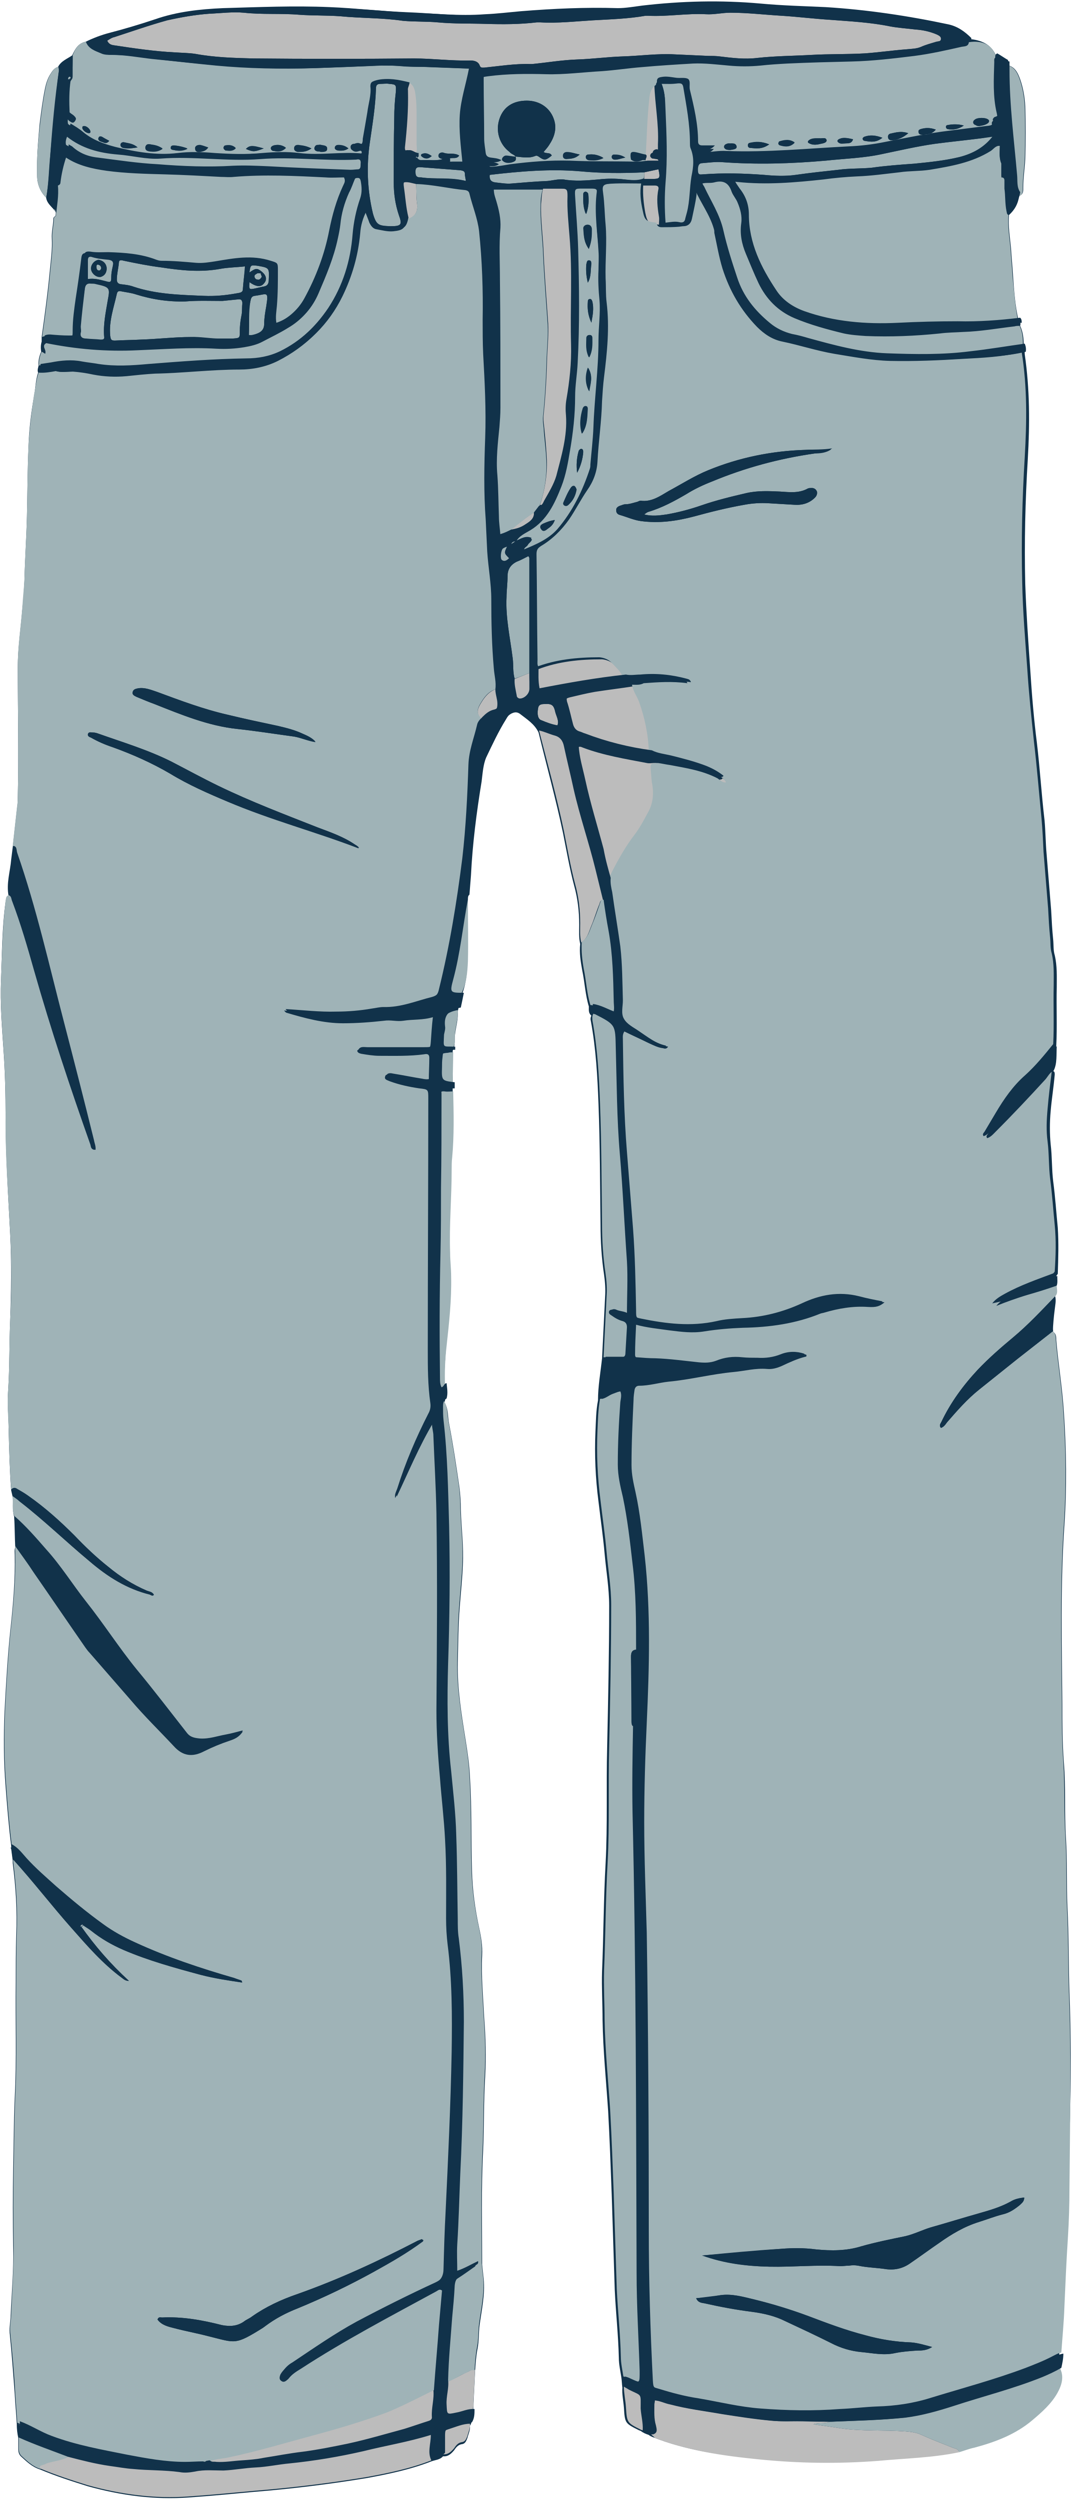
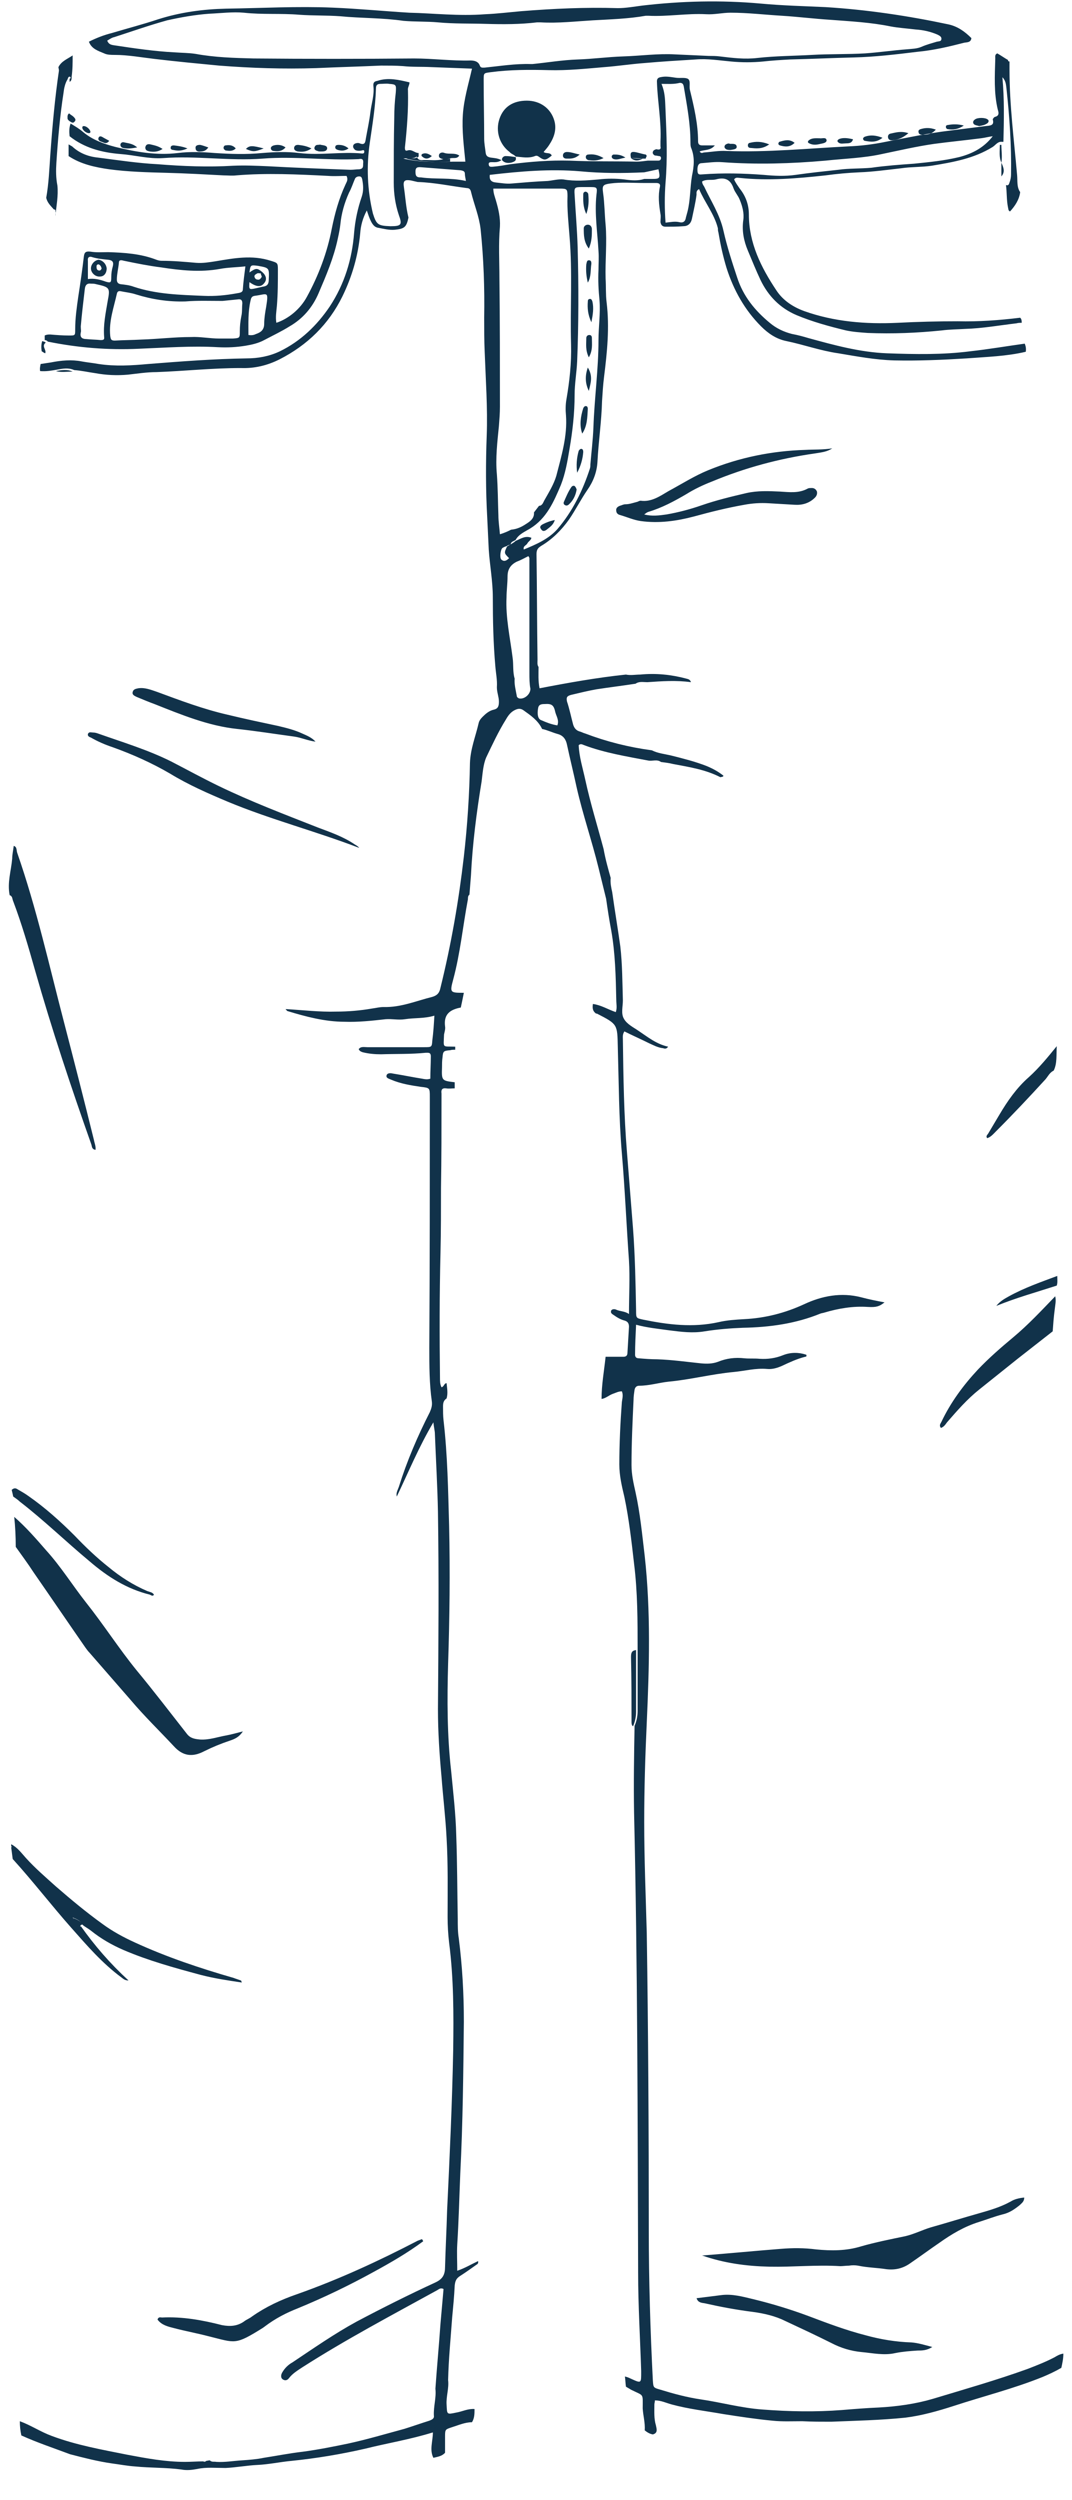
<svg xmlns="http://www.w3.org/2000/svg" fill="#000000" height="491.8" preserveAspectRatio="xMidYMid meet" version="1" viewBox="-0.3 -0.3 211.0 491.8" width="211" zoomAndPan="magnify">
  <g>
    <g id="change1_2">
-       <path d="M210.2,391.8c-0.2-5.7-0.1-11.3-0.4-17c-0.2-4.5,0-9.1-0.3-13.6c-0.3-4.9,0-9.9-0.4-14.8 c-0.3-3.8-0.3-7.7-0.3-11.5c-0.1-11.7-0.4-23.4,0.4-35.1c0.5-7.4,0.4-14.9-0.1-22.3c-0.3-4.8-1.1-9.5-1.5-14.2 c0-0.6,0-1.2-0.6-1.6c-0.2-1.5,0-2.9,0.2-4.4c0.1-0.9,0.3-1.7,0.1-2.6c0.6-0.6,0.3-1.4,0.3-2.1c0.2-0.6,0.1-1.3,0-1.9 c0.1-0.1,0.2-0.3,0.3-0.4c0.1-3,0.2-6.1,0-9.1c-0.3-3-0.5-6.1-0.9-9.1c-0.3-2.4-0.2-4.9-0.5-7.3c-0.2-2.1-0.2-4.3,0-6.5 c0.2-2.4,0.6-4.8,0.8-7.2c0-0.3,0-0.6-0.3-0.7c0.8-1.6,0.5-3.2,0.6-4.9c0.2-3.9,0-7.8,0.1-11.6c0-2.1,0.1-4.2-0.4-6.3 c-0.3-1-0.2-2-0.3-3c-0.2-1.9-0.3-3.9-0.4-5.8c-0.3-3.7-0.6-7.4-0.9-11.1c-0.2-2.2-0.2-4.4-0.4-6.6c-0.6-5.1-0.9-10.1-1.5-15.2 c-0.6-4.7-1-9.5-1.3-14.2c-0.4-5.7-0.8-11.4-1-17.1c-0.2-8.2,0-16.4,0.5-24.6c0.4-6.9,0.4-13.7-0.6-20.6c0-0.6-0.1-1.1-0.2-1.6 c0-1.4-0.1-2.7-0.7-4c0.1-0.4,0.1-0.8-0.3-1c-0.7-2.9-0.9-5.9-1.1-8.8c-0.1-1.8-0.3-3.6-0.4-5.4c-0.2-2.2-0.6-4.4-0.4-6.6 c1.1-1,1.8-2.2,2-3.8c0.9-0.2,0.8-1.1,0.8-1.6c0-1.9,0.3-3.7,0.4-5.6c0.1-3.5,0.1-7,0-10.4c-0.1-1.8-0.4-3.6-1-5.3 c-0.4-1.1-0.9-2.3-2.2-2.7c0,0,0,0,0,0c0-0.2-0.1-0.3-0.3-0.3c-0.7-0.4-1.4-0.9-2.1-1.3c-0.9-2.4-2.7-3.3-5.1-3.6 c-1.2-1.3-2.6-2.3-4.5-2.7c-8-1.7-16-2.9-24.2-3.4c-4.3-0.3-8.5-0.3-12.8-0.7c-7.8-0.7-15.5-0.5-23.3,0.4 c-1.6,0.2-3.2,0.5-4.8,0.5c-6.3-0.2-12.6,0.1-19,0.6c-2.4,0.2-4.8,0.4-7.1,0.6C90,2.9,84.9,2.3,79.7,2.1c-5-0.2-10.1-0.8-15.1-1 c-7-0.3-14,0-21,0.2C39,1.5,34.5,2,30.2,3.5c-3,1-6,1.9-9.1,2.7c-1.5,0.4-3.1,1-4.5,1.7c-1.5,0.3-2.1,1.4-2.7,2.7v0 c-1,0.7-2.2,1.1-2.8,2.3c-0.8,0.2-1.1,0.8-1.5,1.4c-0.5,0.8-0.8,1.7-1,2.6c-0.5,2.4-0.8,4.8-1.1,7.2C7.2,27.4,6.9,30.8,7,34.2 c0,1.7,0.6,3.2,1.8,4.4c0.1,1,0.9,1.6,1.5,2.3c0,0.2,0.1,0.3,0.3,0.3c0.1,0.2,0.1,0.3,0.1,0.5c0,0.2,0,0.3-0.1,0.5 c-0.2,0.1-0.4,0.3-0.4,0.5c0,1.3-0.4,2.6-0.3,4c0.1,2.1-0.2,4.2-0.4,6.3c-0.4,4.3-1,8.7-1.6,13c0,0.3,0,0.6,0,0.9 c-0.2,0.7-0.2,1.3-0.1,2c-0.4,0.9-0.6,1.8-0.5,2.7c-0.1,0.5-0.3,0.9-0.1,1.4c-0.5,1.5-0.5,3-0.8,4.6c-0.6,3.4-1,6.8-1.1,10.2 c-0.2,4.5-0.2,9-0.3,13.5c-0.1,4.3-0.4,8.5-0.5,12.8c-0.1,1.8-0.2,3.5-0.4,5.3c-0.3,3.9-0.9,7.7-0.9,11.6c0,8.5,0.2,17.1,0,25.6 c0,0.6,0,1.1-0.1,1.7c-0.3,2.7-0.6,5.4-0.9,8.1c-0.1,0.8-0.2,1.6-0.3,2.4c-0.2,2.4-1,4.7-0.5,7.2c-0.5,0.2-0.5,0.6-0.6,1.1 c-0.7,5.1-0.7,10.3-0.9,15.4c-0.2,4.7,0.2,9.3,0.5,13.9c0.3,4.3,0.4,8.5,0.4,12.8c0,7.8,0.5,15.5,0.9,23.2 c0.3,5.7,0.2,11.4,0,17.1c-0.2,4.6-0.1,9.2-0.4,13.8c-0.2,2.5,0.1,5.1,0.1,7.6c0.1,4,0.2,8,0.5,12c0.1,0.4,0.2,0.9,0.3,1.3 c0.1,1.3-0.1,2.7,0.3,3.9c0.1,2,0.1,4,0.2,6c-0.2,0.5-0.1,1-0.1,1.5c0.1,4.8-0.3,9.5-0.8,14.2c-0.6,5.5-0.9,11-1.2,16.5 c-0.2,4.9-0.2,9.8,0.2,14.8c0.3,3.9,0.6,7.8,1.1,11.7c0,0.1,0,0.2,0,0.3c0,0-0.1,0.1-0.1,0.1c0,0.1,0.1,0.2,0.1,0.2 c0.1,0.8,0.2,1.5,0.3,2.3c0,0.2,0,0.3,0,0.5c0.6,4.7,0.9,9.3,0.7,14.1c-0.1,3.1-0.1,6.2-0.1,9.3c-0.1,7.6,0.2,15.2-0.2,22.8 c-0.2,4.5-0.2,9.1-0.3,13.6c-0.1,5.3-0.1,10.5,0,15.8c0.1,4.4-0.3,8.9-0.5,13.3c0,1.2-0.3,2.3-0.2,3.5c0.4,4,0.7,8,1,12.1 c0.1,1.9,0.3,3.9,0.4,5.8c0.5,0.2,1.1,0.4,1.6,0.7c-0.5-0.2-1.1-0.5-1.6-0.7c0,1,0.1,1.9,0.3,2.8c0,0.7,0,1.4,0,2.2 c0,0.5,0.1,1,0.5,1.4c1.1,1,2.2,2.1,3.8,2.6c3.1,1.3,6.2,2.3,9.4,3.3c6.5,1.8,13.1,2.7,19.9,2.2c4.3-0.3,8.5-0.7,12.8-1.1 c7.4-0.6,14.8-1.5,22.1-2.7c4.4-0.8,8.7-1.7,12.8-3.3c0.8-0.3,1.7-0.3,2.3-1c1,0.1,1.6-0.5,2.2-1.2c0.4-0.6,0.8-1.1,1.6-1.2 c0.6-0.1,0.8-0.7,1-1.2c0.2-0.8,0.6-1.6,0.5-2.4c0.5-0.8,0.5-1.7,0.5-2.6c0.2-0.6,0.2-1.2,0.2-1.8c0.1-2.1,0.2-4.1,0.3-6.2 c0.1-1.5,0.2-3.1,0.5-4.6c0.3-1.5,0.2-3.1,0.4-4.6c0.4-3,1.1-6,0.8-9.1c-0.1-0.9-0.2-1.9-0.3-2.8c0-7.5-0.2-15.1,0.2-22.6 c0.2-4.8,0.1-9.6,0.4-14.5c0.2-3.8,0.1-7.6-0.2-11.5c-0.2-4.1-0.6-8.2-0.4-12.3c0.1-1.8-0.2-3.6-0.6-5.4 c-0.8-3.7-1.3-7.4-1.4-11.2c-0.2-6.1,0-12.2-0.4-18.3c-0.1-2.6-0.5-5.2-0.9-7.7c-0.8-5-1.6-9.9-1.5-15c0.1-3.7,0.1-7.3,0.4-11 c0.2-2.7,0.5-5.4,0.6-8.1c0.2-3.7-0.3-7.3-0.4-11c0-1.5-0.1-3-0.3-4.5c-0.6-4.1-1.2-8.2-2-12.3c-0.3-1.4-0.1-2.9-0.9-4.2 c0.3-1,0.1-2,0-3c-0.1-2.6,0.1-5.3,0.3-7.9c0.5-4.6,1-9.1,0.9-13.7c0-1.5-0.2-3.1-0.2-4.6c-0.2-5.4,0.3-10.9,0.3-16.3 c0-0.8,0-1.7,0.1-2.5c0.4-4.3,0.3-8.6,0.2-13c0-0.4,0-0.8,0-1.2c0-2.1,0-4.3,0-6.4c0-0.2,0-0.4,0-0.6c0.6-1.1,0.3-2.3,0.5-3.5 c0.2-1.4,0.6-2.8,0.5-4.2c0.2-1,0.4-2,0.6-2.9c1-2.1,1.2-4.4,1.3-6.6c0.1-3.8,0-7.7,0-11.5c0-0.4,0.1-0.9-0.3-1.3 c0.1-1.3,0.2-2.5,0.3-3.8c0.4-6.2,1.1-12.4,2.1-18.5c0.3-1.6,0.3-3.3,0.9-4.7c1.1-2.6,2.3-5.2,3.9-7.5c0.5-0.7,1-1.4,1.7-1.8 c0.6-0.3,1.1-0.4,1.7,0c1.4,1.1,2.9,2,3.7,3.7c1.6,6.6,3.4,13.1,4.8,19.7c0.7,3.5,1.3,7,2.2,10.4c0.7,2.5,1,5.1,1,7.7 c0,1.3-0.1,2.6,0.2,3.8c-0.2,1.8,0.1,3.5,0.4,5.2c0.5,2.4,0.6,4.8,1.3,7.1c0,0.7-0.1,1.3,0.5,1.8c-0.2,0.4-0.2,0.7-0.1,1.1 c1,5.4,1.3,10.9,1.5,16.3c0.3,7.9,0.3,15.8,0.4,23.7c0,3.3,0.2,6.6,0.7,9.9c0.2,1.4,0.3,2.9,0.2,4.3c-0.2,4-0.4,8.1-0.6,12.1 c-0.3,2.8-0.8,5.5-0.8,8.3c-0.4,2-0.4,4.1-0.5,6.1c-0.2,4.6,0,9.2,0.6,13.8c0.4,3.4,0.9,6.8,1.2,10.2c0.3,3.4,0.9,6.8,0.9,10.3 c0,9.3-0.2,18.6-0.4,28c-0.2,7.5,0.1,15.1-0.3,22.6c-0.4,7.1-0.4,14.2-0.7,21.3c-0.1,3.2,0.1,6.4,0.1,9.6c0.1,6,0.7,11.9,1.1,17.9 c0.3,5.5,0.5,11,0.7,16.4c0.2,6.3,0.4,12.5,0.6,18.8c0.2,4.4,0.7,8.8,0.8,13.3c0,1.3,0.3,2.6,0.5,3.9c0.1,0.7,0.1,1.3,0.2,2 c-0.1,1.3,0.2,2.6,0.3,3.9c0.2,3.1,0.2,3.1,3,4.5c0.1,0,0.2,0.1,0.3,0.1c0.5,0.4,1,0.6,1.6,0.8c0.2,0.2,0.5,0.3,0.7,0.4 c6.6,2.6,13.5,3.6,20.4,4.2c7.8,0.8,15.7,0.9,23.6,0.3c5.3-0.4,10.6-0.6,15.9-1.7c1.1,0,2-0.4,3-0.7c4.1-1.1,8.1-2.6,11.4-5.4 c1.9-1.6,3.7-3.2,4.9-5.3c0.9-1.6,1.4-3.3,0.5-5c0.2-0.9,0.5-1.8,0.4-2.8c0.2-3,0.5-6,0.6-8.9c0.2-4.6,0.4-9.2,0.7-13.8 c0.2-3.2,0.3-6.4,0.3-9.6C210.4,417.4,210.7,404.6,210.2,391.8z" fill="#11324a" />
-     </g>
+       </g>
  </g>
  <g>
    <g id="change2_1">
-       <path d="M127.9,478.6c1.1-0.3,0.7-1.2,0.6-1.8c-0.3-1.4-0.2-2.8-0.3-4.1c0-0.3,0-0.5,0.1-0.8c1.2,0,2.2,0.6,3.3,0.8 c3.4,0.9,6.8,1.3,10.2,1.9c3.2,0.5,6.4,1,9.7,1.3c1.9,0.2,3.9,0,5.8,0.1c1.9,0,3.8,0,5.7,0.1c-1,0.5-2.1,0.1-3.2,0.5 c1.9,0.3,3.6,0.5,5.4,0.8c4.2,0.6,8.5,0.3,12.7,0.6c1.1,0.1,2.2,0.2,3.2,0.7c2,0.9,4.1,1.7,6.1,2.5c0.5,0.2,1.1,0.2,1.3,0.9 c-5.2,1.1-10.6,1.2-15.9,1.7c-7.9,0.6-15.7,0.5-23.6-0.3c-7-0.7-13.9-1.7-20.4-4.2C128.3,478.9,128,478.8,127.9,478.6z M8.8,484.2 c-0.4,0.1-0.7,0.2-1.1,0.4c-0.4,0.2-0.2,0.4-0.1,0.7c3.1,1.3,6.2,2.3,9.4,3.3c6.5,1.8,13.1,2.7,19.9,2.2c4.3-0.3,8.5-0.7,12.8-1.1 c7.4-0.6,14.8-1.5,22.1-2.7c4.4-0.8,8.7-1.7,12.8-3.3c-0.8-1.6-0.1-3.2-0.1-5c-4.5,1.4-8.9,2.1-13.3,3.2 c-4.8,1.1-9.6,1.9-14.5,2.4c-2.2,0.2-4.5,0.7-6.7,0.8c-2.1,0.1-4.2,0.5-6.3,0.6c-1.9,0-3.8-0.2-5.6,0.2c-1.1,0.2-2.1,0.3-3.1,0.1 c-3-0.4-6.1-0.3-9.1-0.6c-1.5-0.1-3.1-0.4-4.6-0.6c-2.8-0.4-5.5-1.1-8.2-1.8C11.7,483.7,10.1,483.7,8.8,484.2z M110.7,163.2 c0.7,3.5,1.3,7,2.2,10.4c0.7,2.5,1,5.1,1,7.7c0,1.3-0.1,2.6,0.2,3.8c1.2-0.7,1.5-2.1,2-3.3c0.6-1.4,1-2.9,1.6-4.3 c0.1-0.4,0.2-0.8,0.7-0.7c-0.5-2-1-4.1-1.5-6.1c-1.3-5.3-3.1-10.5-4.3-15.8c-0.6-2.8-1.3-5.6-1.9-8.4c-0.2-1-0.7-1.8-1.8-2.1 c-1.1-0.3-2.1-0.8-3.1-1C107.5,150,109.3,156.5,110.7,163.2z M87.2,473c0.1,2,0,2,1.9,1.6c1.2-0.2,2.3-0.8,3.6-0.7 c0.2-0.6,0.2-1.2,0.2-1.8c0.1-2.1,0.2-4.1,0.3-6.2c-0.7-0.2-1.1,0.3-1.7,0.5c-1.3,0.6-2.5,1.4-3.9,1.8 C87.7,469.9,87.1,471.4,87.2,473z M122.9,473.2c0.2,3.1,0.2,3.1,3,4.5c0.1,0,0.2,0.1,0.3,0.1c0.1-1.5-0.3-2.8-0.4-4.3 c0-3.1,0.3-2.4-2.3-3.7c-0.3-0.2-0.7-0.4-1-0.6C122.5,470.5,122.8,471.8,122.9,473.2z M89.1,481.3c0.4-0.6,0.8-1.1,1.6-1.2 c0.6-0.1,0.8-0.7,1-1.2c0.2-0.8,0.6-1.6,0.5-2.4c-1.4,0-2.7,0.6-4,1c-1.2,0.4-1.3,0.4-1.3,1.7c0,1.1,0,2.2,0,3.3 C87.9,482.6,88.5,482,89.1,481.3z M75.6,474.2c-4.6,1.7-9.3,3.1-14.1,4.4c-5.6,1.5-11.2,3.2-16.9,4.4c-1.3,0.3-2.8,0.3-4,0.9 c0.4,0.4,0.8,0.2,1.3,0.3c1.7,0.1,3.3-0.2,5-0.3c1.4-0.1,2.9-0.2,4.3-0.5c2.6-0.4,5.1-0.9,7.7-1.2c3-0.4,6-1,8.9-1.6 c3.7-0.8,7.4-1.9,11.1-2.9c1.6-0.5,3.3-1.1,4.9-1.6c0.5-0.2,1-0.4,0.9-1c-0.1-1.8,0.5-3.5,0.3-5.3C81.8,471.4,78.8,473,75.6,474.2 z M81.8,39.8c-0.2-1.3-0.1-2.6-0.2-3.9c-0.4-0.1-0.9-0.2-1.3-0.3c-1.2-0.2-1.6,0-1.4,1.3c0.3,2,0.4,4,0.9,6 C81.3,42.4,82,41.5,81.8,39.8z M94.2,138.3c-0.6,1-0.7,1.9,0.2,2.8c0.6-0.6,1.3-1.2,2.2-1.4c0.9-0.2,1-0.8,1-1.6 c0-0.9-0.4-1.8-0.4-2.8C95.7,135.9,94.9,137.1,94.2,138.3z M39.3,484.2c0.2,0.1,0.4,0.1,0.6-0.1C39.7,484,39.5,484,39.3,484.2z M120.6,171.4c1.3-2.5,2.7-5,4.4-7.2c1-1.3,1.8-2.8,2.6-4.3c1-1.7,1.2-3.6,0.9-5.5c-0.2-0.9-0.2-1.9-0.3-2.8 c-0.1-1.4-0.1-1.4,1.4-1.5c-0.8-0.6-1.7-0.1-2.6-0.3c-4.2-0.8-8.5-1.5-12.5-3c-0.3-0.1-0.7-0.4-1.1,0c0.1,2.3,0.8,4.5,1.3,6.8 c1,4.6,2.4,9.1,3.6,13.6c0.5,1.8,1,3.6,1.5,5.4C120.3,172.2,120.4,171.7,120.6,171.4z M125.9,138.1c-0.4-1.1-1.2-2.1-1.4-3.4 c-2.6,0.4-5.1,0.7-7.7,1.1c-1.7,0.3-3.3,0.7-5,1.1c-0.7,0.2-1,0.4-0.8,1.3c0.5,1.5,0.8,3,1.2,4.5c0.2,0.7,0.6,1.2,1.3,1.4 c0.4,0.1,0.7,0.3,1.1,0.4c4.2,1.6,8.6,2.7,13.1,3.3C127.7,144.5,127,141.3,125.9,138.1z M120.7,130.6c-0.6-0.7-1.5-1.1-2.5-1.2 c-4.3,0-8.6,0.4-12.7,2c0,1.4-0.1,2.7,0.2,4.2c5.7-1.1,11.3-2.1,17-2.7C122.2,132.1,121.4,131.4,120.7,130.6z M126.7,41.5 c0.4,2,0.7,2.2,2.7,2.4c0-0.6,0.1-1.1,0-1.6c-0.3-1.8-0.5-3.6-0.1-5.4c0.1-0.5-0.2-0.7-0.7-0.7c-0.8,0-1.5,0-2.3,0 C126.2,38,126.4,39.8,126.7,41.5z M143,153.9c-0.3-0.6-0.7-0.9-1.1-1.1c-0.1,0.3-0.4,0.2-0.6,0.3C141.7,153.4,142.1,154,143,153.9 z M126.9,134.5c-0.8,0-1.6-0.2-2.3,0.3C125.3,134.8,126.1,134.8,126.9,134.5z M22,8.6c4,0.6,8,1.2,12,1.4c1.4,0.1,2.8,0.1,4.1,0.3 c3.8,0.7,7.6,0.8,11.4,0.9c10.5,0.1,21.1,0.1,31.6,0c3.7,0,7.4,0.5,11.1,0.4c0.8,0,1.5,0.2,1.8,0.9c0.2,0.6,0.5,0.5,1,0.5 c3-0.3,6-0.8,9.1-0.7c0.1,0,0.2,0,0.3,0c3-0.3,5.9-0.8,8.9-0.9c3-0.1,5.9-0.5,8.9-0.6c3.4-0.1,6.9-0.6,10.3-0.4 c2.2,0.1,4.4,0.2,6.6,0.3c0.7,0,1.4,0,2.2,0.1c2.5,0.3,4.9,0.6,7.4,0.3c3.6-0.4,7.2-0.4,10.7-0.6c3.5-0.2,7-0.1,10.5-0.3 c2.8-0.2,5.5-0.6,8.2-0.8c1-0.1,2-0.1,2.9-0.5c0.9-0.4,2-0.7,3-1c0.4-0.1,0.9,0,0.9-0.6c0-0.4-0.4-0.6-0.8-0.8 c-1.4-0.6-2.8-0.9-4.3-1c-1.6-0.2-3.3-0.3-4.9-0.6c-3.9-0.8-7.9-1-11.8-1.3c-3.2-0.2-6.4-0.6-9.6-0.8c-3.4-0.2-6.7-0.6-10.1-0.6 c-1.6,0-3.2,0.4-4.8,0.3c-3.8-0.2-7.6,0.5-11.4,0.3c-0.2,0-0.3,0-0.5,0c-3.4,0.6-6.9,0.7-10.4,0.9c-3.4,0.2-6.8,0.6-10.3,0.4 c-0.2,0-0.4,0-0.7,0c-3.3,0.4-6.7,0.4-10,0.3c-3.2-0.1-6.3,0-9.5-0.3c-2.2-0.2-4.5-0.1-6.8-0.3C75,3.2,70.8,3.3,66.7,2.9 c-2.7-0.2-5.4-0.1-8.1-0.3c-3.6-0.3-7.3,0-10.9-0.4c-2.2-0.2-4.5,0.1-6.8,0.2c-2.8,0.2-5.6,0.7-8.3,1.3C29,4.7,25.6,5.9,22.2,7 c-0.5,0.1-0.9,0.4-1.4,0.7C21.1,8.3,21.5,8.5,22,8.6z M107,98.2c0.9-1.6,1.9-3.2,2.4-4.9c1-3.9,2.2-7.8,1.9-11.9 c-0.1-1-0.1-2.1,0.1-3.2c0.6-3.5,1-7.1,0.9-10.7c-0.2-7.1,0.3-14.2-0.3-21.3c-0.2-2.6-0.5-5.3-0.4-7.9c0-1.4-0.1-1.5-1.5-1.5 c-1.2,0-2.3,0-3.5,0c-0.3,1-0.3,2.1-0.4,3.1c-0.1,3.2,0.4,6.4,0.5,9.6c0.2,4.6,0.6,9.3,0.9,13.9c0.1,2.1-0.1,4.2-0.2,6.3 c-0.1,3.9-0.3,7.7-0.7,11.6c-0.1,0.8,0,1.5,0.1,2.3c0.2,2,0.4,4,0.5,5.9c0.2,3.2-0.3,6.4-1.3,9.5C106.5,99.2,106.7,98.6,107,98.2z M79.6,17.5c0.1,3.8-0.2,7.5-0.6,11.2c0,0.3,0,0.8,0.5,0.6c0.9-0.3,1.4,0.5,2.2,0.5c0.4-0.5,0.2-1.1,0.2-1.6c0-1.7,0-3.4,0-5.1 c0-1.8,0-3.5-0.3-5.3c-0.2-1-0.6-1.8-1.7-1.9C79.9,16.5,79.5,16.9,79.6,17.5z M126.8,31c0,0.3,0,0.6-0.1,0.9c0.7,0,1.4,0,2.1,0 c0.3,0,0.5-0.2,0.5-0.5c0-0.3-0.2-0.4-0.4-0.4c-0.2,0-0.4-0.1-0.7-0.1c-0.2,0-0.4-0.2-0.5-0.4c-0.1-0.3,0.1-0.6,0.3-0.7 c0.2-0.1,0.4-0.2,0.6-0.1c0.6,0.1,0.7-0.2,0.6-0.6c0-0.3,0-0.7,0-1c0.2-4-0.6-7.9-0.7-11.8c-1,0.7-1.2,1.7-1.3,2.7 c-0.4,3.7-0.5,7.5-0.7,11.3C127.2,30.4,126.9,30.7,126.8,31z M109,139.8c-0.3-1.4-0.7-1.7-2.1-1.6c-0.7,0-1.2,0.1-1.3,0.9 c-0.2,1.2,0,2.1,0.7,2.3c1,0.4,2,0.8,3.2,1C109.7,141.4,109.2,140.6,109,139.8z M101.2,136.5c0,0.3,0.2,0.5,0.5,0.6 c1,0.2,2.2-0.8,2.2-1.9c0-1,0-2.1,0-3.1c-1,0.4-2,0.8-3,1.2C100.8,134.4,101.1,135.4,101.2,136.5z M128,34.9 c1.6,0,1.7-0.1,1.3-1.9c-0.9,0.2-1.9,0.4-2.8,0.6c0,0.4,0,0.9,0,1.3C127,34.9,127.5,34.9,128,34.9z M103.2,102.8 c0.8-0.5,1.7-1.1,1.6-2.3c-1.6,1-3,2.2-4.6,3.4C101.4,103.7,102.4,103.4,103.2,102.8z" fill="#bcbcbc" />
-     </g>
+       </g>
    <g id="change3_1">
-       <path d="M3.1,476.3c-0.1-1.9-0.3-3.9-0.4-5.8c-0.2-4-0.6-8.1-1-12.1c-0.1-1.2,0.2-2.3,0.2-3.5 c0.2-4.4,0.5-8.9,0.5-13.3c-0.1-5.3-0.1-10.5,0-15.8c0.1-4.5,0.1-9.1,0.3-13.6c0.4-7.6,0.1-15.2,0.2-22.8c0-3.1,0-6.2,0.1-9.3 c0.2-4.7-0.1-9.4-0.7-14.1c0-0.2,0-0.3,0-0.5c4,4.4,7.6,9.1,11.5,13.5c3.1,3.5,6.1,7,9.9,9.8c0.3,0.2,0.6,0.6,1.4,0.6 c-3.7-3.4-6.7-6.9-9.4-10.7c0.1-0.1,0.3-0.2,0.4-0.3c0.5,0.4,1.1,0.7,1.6,1.1c2,1.6,4.1,2.8,6.4,3.8c4.9,2.1,10,3.5,15.2,4.9 c2.7,0.7,5.4,1.1,8.1,1.5c-0.1-0.2-0.1-0.4-0.2-0.4c-0.5-0.2-0.9-0.3-1.4-0.5c-6.6-1.9-13.2-4.1-19.5-7c-2.2-1-4.4-2.2-6.3-3.6 c-3.2-2.3-6.2-4.8-9.2-7.4c-2-1.8-4.1-3.6-5.9-5.6c-0.9-1-1.7-2.1-2.9-2.7c-0.5-3.9-0.8-7.8-1.1-11.7c-0.4-4.9-0.4-9.9-0.2-14.8 c0.3-5.5,0.6-11,1.2-16.5c0.5-4.7,0.9-9.5,0.8-14.2c0-0.5-0.1-1,0.1-1.5c1.2,1.7,2.4,3.3,3.5,5c3.4,4.9,6.8,9.9,10.2,14.8 c0.3,0.4,0.5,0.7,0.8,1c2.7,3.1,5.4,6.2,8.1,9.3c2.7,3.2,5.7,6.1,8.5,9.1c1.8,2,3.7,2.2,6,1c1.6-0.8,3.3-1.5,5.1-2.1 c0.9-0.3,1.8-0.7,2.5-1.8c-1.2,0.3-2.2,0.6-3.3,0.8c-1.7,0.3-3.3,0.9-5.1,0.8c-1-0.1-1.9-0.2-2.6-1.1c-3.3-4.2-6.5-8.4-9.9-12.5 c-3.5-4.3-6.5-9-10-13.4c-2.6-3.3-4.9-7-7.8-10.2c-2-2.3-4-4.6-6.3-6.6c-0.5-1.3-0.2-2.6-0.3-3.9c0.4,0.3,0.9,0.6,1.3,1 c4.8,3.7,9.1,7.9,13.8,11.8c3.5,3,7.3,5.4,11.8,6.5c0.2,0.1,0.6,0.4,0.8,0c-0.3-0.5-0.8-0.5-1.3-0.7c-2.8-1.2-5.3-2.8-7.6-4.7 c-2.4-1.9-4.6-4-6.7-6.2c-2.8-2.8-5.8-5.5-9.1-7.8c-0.7-0.5-1.4-0.9-2.1-1.3c-0.4-0.3-0.8-0.3-1.2,0.1c-0.3-4-0.4-8-0.5-12 c-0.1-2.5-0.3-5.1-0.1-7.6c0.3-4.6,0.2-9.2,0.4-13.8c0.3-5.7,0.3-11.4,0-17.1c-0.4-7.7-1-15.5-0.9-23.2c0-4.3-0.1-8.5-0.4-12.8 c-0.3-4.6-0.7-9.3-0.5-13.9c0.2-5.1,0.3-10.3,0.9-15.4c0.1-0.4,0-0.9,0.6-1.1c0.6,0.2,0.5,0.8,0.7,1.2c1.7,4.5,3,9,4.3,13.6 c3.3,11.6,7.1,23,11.1,34.3c0.1,0.4,0.1,0.9,0.8,1c0.1-0.7-0.2-1.3-0.3-1.9c-1.9-7.7-3.9-15.5-5.9-23.2 c-2.9-11.1-5.4-22.4-9.2-33.3c-0.2-0.5,0-1.2-0.7-1.4c0.3-2.7,0.6-5.4,0.9-8.1c0.1-0.6,0.1-1.1,0.1-1.7c0.2-8.5,0-17.1,0-25.6 c0-3.9,0.6-7.7,0.9-11.6c0.1-1.8,0.3-3.5,0.4-5.3c0.1-4.3,0.4-8.5,0.5-12.8c0.1-4.5,0.1-9,0.3-13.5c0.2-3.4,0.6-6.8,1.1-10.2 C6.7,76,6.8,74.5,7.3,73c1.1,0.1,2.3-0.1,3.4-0.3c1.1,0.3,2.2,0.1,3.3,0.1c1.4,0.1,2.7,0.3,4.1,0.6c2.1,0.4,4.3,0.5,6.5,0.3 c1.9-0.2,3.8-0.4,5.6-0.5c5.5-0.1,11.1-0.8,16.6-0.8c2.6,0,5.2-0.5,7.6-1.7c5.5-2.8,9.6-6.9,12.4-12.4c1.9-3.9,3.2-8,3.5-12.4 c0.1-1.5,0.5-2.9,1.3-4.5c0.3,0.8,0.6,1.5,0.8,2.1c0.3,0.6,0.7,1.2,1.4,1.3c1.1,0.2,2.2,0.5,3.3,0.4c1.9-0.2,2.3-0.5,2.7-2.4 c1.5-0.4,2.2-1.4,2-3c-0.2-1.3-0.1-2.6-0.2-3.9c3.3,0.1,6.5,0.9,9.7,1.2c0.5,0.1,0.7,0.3,0.8,0.7c0.6,2.5,1.6,4.8,1.9,7.4 c0.6,5.8,0.8,11.6,0.7,17.4c0,2.2,0,4.4,0.1,6.7c0.3,5.5,0.6,11,0.4,16.5c-0.2,5.4-0.3,10.8,0.1,16.1c0.1,2.1,0.2,4.2,0.3,6.3 c0.2,3.1,0.8,6.3,0.8,9.4c0,4.5,0.1,9.1,0.5,13.6c0.1,1.4,0.5,2.7,0.3,4.1c-1.5,0.5-2.3,1.7-3,2.9c-0.6,1-0.7,1.9,0.2,2.8 c-0.4,0.4-0.7,0.8-0.8,1.3c-0.6,2.6-1.6,5-1.7,7.8c-0.2,6.1-0.5,12.3-1.2,18.4c-1.1,8.7-2.5,17.3-4.6,25.8c-0.2,1-0.6,1.5-1.6,1.8 c-3.1,0.9-6.2,2.1-9.6,2c-0.8,0-1.5,0.2-2.3,0.3c-2.3,0.4-4.6,0.6-7,0.6c-3.3,0-6.6-0.4-10-0.5c0.2,0.2,0.3,0.3,0.4,0.4 c3.7,1.1,7.4,2.1,11.2,2.1c2.7,0,5.4-0.2,8.1-0.5c1.3-0.2,2.5,0.2,3.8,0c1.9-0.3,3.8-0.1,5.8-0.7c-0.2,1.7-0.3,3.3-0.4,4.8 c-0.1,1.4-0.2,1.4-1.6,1.4c-3.7,0-7.4,0-11.2,0c-0.6,0-1.2-0.2-1.7,0.4c0.1,0.4,0.4,0.5,0.8,0.6c1.2,0.2,2.4,0.4,3.6,0.4 c2.9,0,5.9,0.1,8.8-0.3c0.5-0.1,1-0.1,1,0.7c0,1.5-0.1,3-0.1,4.4c-0.6,0.2-1.1,0.1-1.6,0c-1.9-0.3-3.8-0.7-5.7-1 c-0.5-0.1-1.2-0.3-1.3,0.3c-0.2,0.6,0.5,0.7,0.9,0.9c1.9,0.7,3.8,1.1,5.8,1.4c1.8,0.2,1.8,0.2,1.8,2c0,16.4-0.1,32.9-0.1,49.3 c0,3.6,0,7.1,0.5,10.6c0.1,0.7,0,1.4-0.4,2.1c-2.4,4.7-4.5,9.6-6.1,14.7c-0.2,0.6-0.6,1.2-0.4,1.9c2.2-4.8,4.3-9.7,7.2-14.6 c0.1,1.1,0.3,1.7,0.3,2.3c0.2,5.1,0.5,10.2,0.6,15.3c0.2,12.9,0.1,25.9,0,38.8c0,4.4,0.3,8.9,0.7,13.3c0.3,4,0.8,8.1,1,12.1 c0.3,5.2,0.2,10.3,0.2,15.5c0,1.7,0.1,3.4,0.3,5.1c0.9,7,0.9,14.1,0.8,21.1c-0.2,10.5-0.7,21.1-1.2,31.6c-0.2,3.7-0.3,7.3-0.4,11 c0,1.4-0.4,2.4-1.9,3.1c-5.2,2.4-10.4,5-15.5,7.7c-4.4,2.4-8.5,5.3-12.6,8c-0.8,0.6-1.6,1.2-2.1,2.1c-0.2,0.5-0.3,1,0.2,1.3 c0.4,0.3,0.8,0.1,1.2-0.3c0.7-0.9,1.6-1.5,2.6-2.1c8.6-5.6,17.6-10.3,26.6-15.2c0.4-0.2,0.7-0.6,1.2-0.2c-0.2,2.2-0.4,4.5-0.6,6.8 c-0.3,4.3-0.7,8.5-1,12.8c-3.1,1.5-6.1,3.1-9.3,4.4c-4.6,1.7-9.3,3.1-14.1,4.4c-5.6,1.5-11.2,3.2-16.9,4.4c-1.3,0.3-2.8,0.3-4,0.9 c-0.2,0-0.4,0.1-0.7,0.1c-0.2-0.1-0.4-0.1-0.6,0.1c-1.2,0-2.4,0.1-3.6,0.1c-3.8,0-7.6-0.7-11.3-1.4c-5-1-10.1-2-14.9-3.7 C7.2,478.4,5.3,477.2,3.1,476.3z M83.1,440.4c-0.3-0.1-0.3-0.2-0.4-0.2c-0.3,0.1-0.5,0.2-0.8,0.3c-7.7,4-15.5,7.6-23.7,10.5 c-3.2,1.1-6.2,2.5-8.9,4.4c-0.5,0.4-1.1,0.6-1.6,1c-1.3,0.9-2.7,1-4.3,0.7c-3.9-1-7.8-1.7-11.8-1.5c-0.3,0-0.7-0.2-0.9,0.4 c0.8,1.1,2.1,1.4,3.3,1.7c2.3,0.6,4.5,1,6.8,1.6c5.3,1.3,5.1,1.8,10.7-1.7c0.1-0.1,0.3-0.2,0.4-0.3c2-1.5,4.1-2.6,6.4-3.5 c5.1-2.1,10.1-4.5,15-7.2C76.7,444.6,80,442.7,83.1,440.4z M70.3,166.6c-0.2-0.5-0.5-0.6-0.8-0.8c-2.2-1.5-4.8-2.4-7.2-3.3 c-6.6-2.6-13.2-5.1-19.6-8.2c-3.1-1.5-6.2-3.2-9.3-4.8c-4.6-2.3-9.6-3.8-14.4-5.5c-0.3-0.1-0.6-0.2-1-0.2c-0.4,0-0.8-0.2-1,0.3 c-0.1,0.4,0.3,0.6,0.6,0.7c1.4,0.8,2.8,1.4,4.3,1.9c3.9,1.4,7.7,3.1,11.3,5.2c3.6,2.2,7.5,3.9,11.3,5.5 C52.9,161,61.7,163.3,70.3,166.6z M61.8,145.7c-0.7-0.9-1.7-1.3-2.6-1.7c-1.5-0.7-3.1-1.1-4.8-1.5c-3.3-0.7-6.6-1.4-9.9-2.2 c-4.8-1.1-9.3-2.8-13.9-4.5c-1.2-0.4-2.4-0.9-3.7-0.7c-0.5,0.1-1,0.2-1.1,0.8c-0.1,0.5,0.4,0.7,0.8,0.9c1.2,0.5,2.4,1,3.5,1.4 c5.3,2.1,10.6,4.3,16.3,4.9c3.7,0.4,7.5,1,11.2,1.5C59.1,144.9,60.4,145.5,61.8,145.7z M207.7,252.6c0,0.7,0.3,1.5-0.3,2.1 c-2.7,2.8-5.3,5.6-8.3,8.1c-2.4,2-4.7,4-6.9,6.3c-2.9,3.1-5.4,6.5-7.2,10.3c-0.2,0.4-0.5,0.7-0.1,1.2c0.6-0.2,0.9-0.7,1.2-1.1 c2-2.3,4-4.6,6.4-6.5c2.5-2,5-4,7.5-6c2.3-1.8,4.6-3.6,6.9-5.4c0.6,0.4,0.6,1.1,0.6,1.6c0.4,4.7,1.2,9.4,1.5,14.2 c0.5,7.4,0.6,14.9,0.1,22.3c-0.8,11.7-0.5,23.4-0.4,35.1c0,3.8,0,7.7,0.3,11.5c0.3,4.9,0.1,9.9,0.4,14.8c0.3,4.5,0.1,9.1,0.3,13.6 c0.3,5.7,0.2,11.3,0.4,17c0.5,12.8,0.2,25.6,0.1,38.5c0,3.2-0.1,6.4-0.3,9.6c-0.3,4.6-0.5,9.2-0.7,13.8c-0.1,3-0.4,6-0.6,8.9 c-0.6,0.1-1.1,0.4-1.7,0.7c-1.7,0.9-3.5,1.6-5.3,2.3c-6.1,2.3-12.5,4-18.7,5.9c-3.5,1.1-7,1.6-10.6,1.7c-2.4,0.1-4.9,0.4-7.3,0.5 c-5.2,0.4-10.4,0.3-15.6-0.1c-4.1-0.3-8.1-1.3-12.2-2c-2.7-0.4-5.3-1.1-7.9-1.9c-1.4-0.4-1.4-0.4-1.5-1.8 c-0.4-9.8-0.8-19.6-0.8-29.5c0-19.5,0-39.1-0.4-58.6c-0.1-7.3-0.4-14.5-0.5-21.8c0-6.5,0.2-13,0.5-19.5 c0.5-10.9,0.8-21.9-0.4-32.8c-0.4-4.2-0.8-8.4-1.8-12.5c-0.4-1.8-0.8-3.6-0.8-5.4c0-4.3,0.2-8.5,0.4-12.8c0-0.7,0.2-1.3,0.2-2 c0.1-0.5,0.4-0.8,0.9-0.8c2,0,3.8-0.6,5.8-0.8c4.3-0.4,8.5-1.4,12.8-1.9c2.2-0.2,4.4-0.8,6.6-0.6c1,0.1,2-0.2,2.9-0.6 c1.5-0.7,3-1.4,4.6-1.8c0.1,0,0.3-0.1,0.2-0.4c-1.5-0.5-3.1-0.5-4.6,0.1c-1.5,0.6-3,0.8-4.6,0.7c-1,0-2,0-3-0.1 c-1.8-0.2-3.5,0-5.2,0.7c-1.1,0.4-2.1,0.4-3.3,0.3c-2.9-0.3-5.7-0.7-8.6-0.8c-1.2,0-2.4-0.1-3.7-0.2c-0.4,0-0.8-0.2-0.7-0.7 c0.1-1.9,0.1-3.9,0.2-5.9c2.2,0.6,4.4,0.8,6.5,1.1c2.3,0.3,4.6,0.6,7,0.2c2.5-0.4,5-0.6,7.5-0.7c5.2-0.2,10.4-0.8,15.3-2.8 c0.3-0.1,0.5-0.2,0.8-0.2c2.8-0.8,5.6-1.2,8.5-1.1c1.8,0.1,2.4-0.1,3.3-0.9c-1.6-0.3-3.1-0.6-4.6-1c-4-1-7.7-0.3-11.3,1.4 c-3.7,1.7-7.6,2.7-11.7,2.9c-1.7,0.1-3.5,0.2-5.1,0.6c-5,1.1-9.9,0.5-14.8-0.5c-1.4-0.3-1.4-0.3-1.4-1.8 c-0.1-5.4-0.2-10.8-0.6-16.1c-0.4-5-0.8-10.1-1.2-15.1c-0.6-7.4-0.7-14.7-0.8-22.1c0-0.5-0.1-1,0.3-1.6c1.6,0.8,3.2,1.5,4.8,2.3 c0.9,0.4,1.8,0.9,2.8,1c0.3,0,0.7,0.1,1-0.3c-2.3-0.5-4-1.9-5.8-3.1c-1.1-0.7-2.4-1.3-2.9-2.4c-0.5-1-0.2-2.4-0.2-3.6 c0-3.6,0-7.1-0.5-10.6c-0.5-3.6-1-7.1-1.6-10.7c-0.1-0.9-0.4-1.9-0.3-2.8c0.4-0.3,0.5-0.7,0.7-1.1c1.3-2.5,2.7-5,4.4-7.2 c1-1.3,1.8-2.8,2.6-4.3c1-1.7,1.2-3.6,0.9-5.5c-0.2-0.9-0.2-1.9-0.3-2.8c-0.1-1.4-0.1-1.4,1.4-1.5c0.8,0.1,1.6,0.3,2.4,0.4 c3.2,0.6,6.4,1.1,9.3,2.6c0.5,0.3,0.9,0.9,1.7,0.8c-0.3-0.6-0.7-0.9-1.1-1.1c-1-0.9-2.1-1.4-3.3-1.9c-2.3-1-4.7-1.5-7.1-2.1 c-1.2-0.3-2.5-0.4-3.7-1c-0.1-3.3-0.8-6.6-1.9-9.7c-0.4-1.1-1.2-2.1-1.4-3.4l0,0c0.8,0,1.6,0.1,2.3-0.3c2.8-0.2,5.6-0.4,8.6,0 c-0.2-0.6-0.6-0.6-0.9-0.7c-3-0.8-6-1-9.1-0.8c-0.9,0.1-1.9,0.2-2.8,0c-0.5-0.9-1.3-1.7-2-2.4c-0.6-0.7-1.5-1.1-2.5-1.2 c-4.3,0-8.6,0.4-12.7,2c-0.3-0.4-0.2-1-0.2-1.4c-0.1-6.9-0.1-13.9-0.2-20.8c0-0.8,0.3-1.2,0.9-1.6c2.2-1.3,4-3.1,5.5-5.2 c1.3-1.9,2.3-3.9,3.6-5.8c1.1-1.7,1.8-3.6,2-5.6c0.3-4,0.8-7.9,0.9-11.9c0.1-1.6,0.2-3.2,0.4-4.8c0.6-4.8,1.1-9.7,0.5-14.6 c-0.2-1.5-0.1-3.1-0.2-4.7c-0.1-3.5,0.3-7.1,0-10.6c-0.2-2.1-0.2-4.2-0.5-6.3c-0.2-1.4,0-1.6,1.4-1.8c2.3-0.2,4.5-0.1,6.8-0.1 c-0.3,1.8-0.1,3.5,0.3,5.3c0.4,2,0.7,2.2,2.7,2.4c0.1,0.6,0.4,0.9,1,0.9c1.2,0,2.3,0,3.5-0.1c0.9-0.1,1.5-0.6,1.7-1.5 c0.3-1.6,0.7-3.1,0.9-4.7c0-0.4-0.1-0.8,0.5-1.1c1.1,2.6,2.9,4.9,3.7,7.7c0.1,0.3,0.1,0.5,0.1,0.8c0.5,2.3,0.9,4.7,1.6,7 c1.4,4.4,3.6,8.2,6.8,11.5c1.4,1.4,3,2.5,5,2.9c3.4,0.7,6.7,1.8,10.2,2.4c3.7,0.6,7.3,1.3,11,1.4c4.8,0.1,9.5-0.1,14.3-0.4 c3.9-0.2,7.8-0.4,11.6-1.3c1.1,6.8,1,13.7,0.6,20.6c-0.5,8.2-0.7,16.4-0.5,24.6c0.1,5.7,0.6,11.4,1,17.1c0.3,4.7,0.8,9.5,1.3,14.2 c0.6,5.1,1,10.1,1.5,15.2c0.2,2.2,0.3,4.4,0.4,6.6c0.3,3.7,0.6,7.4,0.9,11.1c0.1,1.9,0.2,3.9,0.4,5.8c0.1,1,0,2,0.3,3 c0.5,2.1,0.4,4.2,0.4,6.3c-0.1,3.9,0.1,7.8-0.1,11.6c-1.7,2.1-3.5,4.3-5.5,6.1c-2.4,2.1-4.2,4.7-5.8,7.4c-0.7,1.2-1.5,2.5-2.2,3.7 c-0.2,0.3-0.5,0.5-0.2,0.9c0.7-0.2,1.2-0.8,1.7-1.3c3.4-3.4,6.6-6.8,9.8-10.3c0.5-0.6,0.8-1.3,1.6-1.7c0.3,0.1,0.4,0.4,0.3,0.7 c-0.3,2.4-0.6,4.8-0.8,7.2c-0.2,2.2-0.3,4.3,0,6.5c0.3,2.4,0.2,4.9,0.5,7.3c0.4,3,0.6,6.1,0.9,9.1c0.3,3,0.2,6.1,0,9.1 c0,0.1-0.2,0.3-0.3,0.4c-3.2,1.2-6.4,2.3-9.5,4c-0.9,0.5-1.8,1-2.5,1.9C199.7,255.1,203.8,254,207.7,252.6z M137.9,443.4 c4.4,1.6,8.7,2.1,13.2,2.2c4.7,0.1,9.3-0.4,14-0.1c0.5,0,1.1-0.1,1.7-0.1c0.6-0.1,1.2-0.1,1.8,0c1.9,0.4,3.7,0.4,5.6,0.7 c1.8,0.2,3.3-0.2,4.7-1.2c1.9-1.3,3.8-2.7,5.7-4c2.4-1.7,4.9-3.2,7.8-4.1c1.6-0.5,3.1-1.1,4.7-1.5c1.3-0.3,2.3-1,3.3-1.8 c0.4-0.4,0.9-0.7,0.9-1.5c-1,0.1-1.9,0.3-2.7,0.8c-2,1.1-4.1,1.7-6.2,2.3c-3.2,0.9-6.4,1.9-9.6,2.8c-1.6,0.5-3.2,1.3-4.9,1.7 c-2.9,0.6-5.9,1.2-8.7,2c-2.9,0.9-5.9,0.9-8.9,0.6c-2.3-0.3-4.6-0.3-7-0.1C148.2,442.4,143.1,442.9,137.9,443.4z M163.3,88.1 c-1.7,0.1-3.4,0-5.1,0.1c-6.6,0.2-13,1.5-19.1,4c-2.7,1.1-5.2,2.7-7.8,4.1c-1.7,1-3.4,2.2-5.5,1.9c-0.2,0-0.4,0.1-0.6,0.2 c-0.8,0.2-1.6,0.5-2.4,0.5c-0.4,0-0.7,0.2-1.1,0.3c-0.5,0.2-0.8,0.5-0.7,1c0,0.4,0.3,0.7,0.7,0.8c1.4,0.4,2.7,1,4.1,1.2 c3.6,0.5,7.1,0,10.5-0.9c3.3-0.9,6.5-1.7,9.9-2.3c1.6-0.3,3.2-0.4,4.8-0.3c1.7,0.1,3.4,0.2,5.1,0.3c1.5,0.1,2.9-0.3,4-1.4 c0.3-0.3,0.5-0.7,0.4-1.2c-0.2-0.5-0.6-0.7-1-0.7c-0.3,0-0.6,0-0.8,0.1c-1.8,1-3.7,0.7-5.5,0.6c-2.2-0.1-4.4-0.2-6.6,0.3 c-3,0.7-5.9,1.4-8.8,2.4c-2.3,0.8-4.6,1.4-6.9,1.8c-1.4,0.2-2.9,0.4-4.4,0c0.3-0.2,0.5-0.4,0.8-0.5c2.7-0.8,5.1-2.1,7.5-3.5 c1.6-1,3.3-1.8,5.1-2.5c6.5-2.7,13.2-4.5,20.2-5.5C161.1,88.9,162.3,88.8,163.3,88.1z M136.7,451.8c0.4,0.9,1.1,0.9,1.6,1 c3.1,0.7,6.3,1.3,9.5,1.7c2.2,0.3,4.4,0.8,6.4,1.8c3,1.4,6,2.8,9,4.3c1.9,1,3.9,1.6,6,1.8c2.2,0.2,4.4,0.7,6.6,0.2 c1.5-0.3,2.9-0.4,4.4-0.5c0.9,0,1.8,0,2.9-0.7c-1.5-0.4-2.8-0.8-4.1-0.9c-3.1-0.1-6.1-0.6-9-1.4c-3.9-1-7.6-2.4-11.3-3.8 c-3.5-1.3-7.1-2.4-10.8-3.3c-2.1-0.5-4.2-1.1-6.4-0.8C140,451.5,138.4,451.7,136.7,451.8z M195.8,10.9c-0.5,0.2-0.4,0.6-0.4,1 c-0.1,3.4-0.3,6.8,0.5,10.1c0.1,0.6,0.3,1.2-0.6,1.4c-0.2,0-0.4,0.4-0.4,0.5c0.3,1.3-0.8,1.2-1.4,1.3c-2.4,0.4-4.7,0.7-7.1,0.9 c-4.2,0.5-8.4,1.4-12.6,2.2c-2.5,0.5-4.9,0.7-7.4,0.9c-8,0.4-15.9,1.1-23.9,0.9c-1.5,0-3,0.2-4.5,0.3c-0.3,0-0.5,0.2-0.8-0.2 c0.9-0.4,2.1-0.1,3-1.2c-1,0-1.8,0-2.5,0c-0.6,0-0.8-0.3-0.8-0.8c0-3.5-0.8-6.8-1.6-10.1c-0.2-0.7,0.3-1.8-0.4-2.2 c-0.6-0.4-1.5-0.1-2.3-0.2c-0.9-0.1-1.7-0.4-2.6-0.2c-0.5,0.1-1.1,0.1-1.2,0.9c-1,0.7-1.2,1.7-1.3,2.7c-0.4,3.7-0.5,7.5-0.7,11.3 c-0.7-0.2-1.5-0.4-2.2-0.5c-0.8-0.1-0.9,0.3-0.7,1.2c0.8,0.6,1.5,0.4,2.3,0.1c0.2,0,0.4,0,0.6,0c0,0.3,0,0.6-0.1,0.9 c-0.7,0.1-1.4,0.2-2.2,0.2c-4.4-0.1-8.8-0.1-13.2-0.2c-3.9-0.2-7.8,0.2-11.6,0.7c-1.2,0.1-2.3,0.3-3.5,0.5c-0.3,0-0.7,0-0.8-0.4 c-0.1-0.5,0.3-0.5,0.6-0.5c0.6,0,1.2,0.1,1.9-0.4c-0.7-0.4-1.4-0.5-2.1-0.5c-0.6-0.1-0.9-0.3-1-0.9c-0.1-0.9-0.3-1.9-0.3-2.8 c0-3.8-0.1-7.7-0.1-11.5c0-1.5,0-1.4,1.4-1.6c3.8-0.5,7.6-0.5,11.4-0.4c3.6,0.1,7.3-0.4,11-0.6c2.7-0.2,5.3-0.6,7.9-0.8 c3.3-0.3,6.6-0.5,10-0.7c2.3-0.1,4.7,0.2,7,0.4c2.1,0.2,4.2,0.2,6.3,0c1.8-0.2,3.5-0.3,5.3-0.4c4.2-0.2,8.4-0.3,12.6-0.4 c4.2-0.1,8.3-0.6,12.4-1.1c3.1-0.4,6.2-1.1,9.3-1.8c0.5-0.1,1.3,0,1.4-0.9C193.1,7.6,195,8.5,195.8,10.9z M101.2,30.5 c1.3,0.1,2.5,0.4,3.8-0.1c0.4-0.2,0.7,0.1,1,0.3c0.9,0.6,1.2,0.5,2.3-0.4c-0.3-0.7-1.1-0.3-1.6-0.7c0.4-0.5,0.8-0.9,1.1-1.4 c1-1.5,1.5-3.1,1-4.8c-0.7-2.4-2.8-3.9-5.4-3.9c-2.7,0-4.6,1.2-5.4,3.6c-0.8,2.4,0,5,2,6.5C100.3,30,100.9,30.1,101.2,30.5 c-0.6,0-1.3-0.2-1.9-0.2c-0.5,0-0.9,0.6-0.6,0.9c0.5,0.5,1.1,0.5,1.7,0.4C101,31.5,101.4,31.3,101.2,30.5z M151.1,28.1 c-1.5-0.6-2.6-0.5-3.8-0.3c-0.2,0-0.4,0.2-0.4,0.5c0,0.3,0.2,0.5,0.5,0.5C148.6,28.9,149.7,29.1,151.1,28.1z M178.4,25.9 c-1.4-0.5-2.5-0.1-3.5,0.1c-0.3,0.1-0.5,0.4-0.4,0.8c0.1,0.4,0.4,0.5,0.8,0.5C176.3,27.2,177.3,26.8,178.4,25.9z M192.4,24.5 c0.7-0.1,1.3-0.2,1.8-0.6c0.2-0.2,0.3-0.5,0-0.7c-0.5-0.4-2-0.4-2.5,0c-0.5,0.3-0.5,0.9,0.1,1.1C191.9,24.5,192.2,24.5,192.4,24.5 z M161,26.9c-0.8,0.1-1.6-0.1-2.2,0.5c-0.1,0.1-0.1,0.3,0,0.4c0.8,0.5,1.6,0.4,2.4,0.2c0.5-0.1,1.2-0.2,1.2-0.7 C162.2,26.6,161.4,27,161,26.9z M173.3,26.8c-1.3-0.5-2.4-0.6-3.5-0.2c-0.2,0.1-0.4,0.3-0.3,0.5c0,0.1,0.2,0.3,0.3,0.3 C171,27.6,172.2,27.8,173.3,26.8z M156.1,27.7c-1-0.7-2-0.5-3-0.2c-0.1,0-0.2,0.3-0.2,0.4c0,0.1,0.2,0.3,0.3,0.3 C154.2,28.6,155.2,28.7,156.1,27.7z M183.9,25.2c-1.1-0.4-2-0.4-3-0.1c-0.3,0.1-0.5,0.3-0.4,0.6c0,0.3,0.3,0.5,0.6,0.5 C182.1,26.2,183,26.2,183.9,25.2z M113.8,30.1c-1-0.2-1.7-0.5-2.5-0.4c-0.4,0-0.8,0.2-0.8,0.7c0,0.4,0.3,0.6,0.7,0.6 C112,30.9,112.8,31,113.8,30.1z M118.4,30.7c-1.1-0.6-2-0.7-2.9-0.6c-0.3,0-0.5,0.2-0.5,0.5c0,0.3,0.2,0.5,0.5,0.6 C116.3,31.3,117.2,31.3,118.4,30.7z M189.4,24.4c-1-0.3-2.1-0.3-3.1-0.1c-0.2,0-0.4,0.2-0.3,0.5c0,0.1,0.2,0.3,0.3,0.3 C187.3,25.3,188.4,25.1,189.4,24.4z M143.3,27.9c-0.2,0-0.4,0-0.6,0.1c-0.3,0.1-0.5,0.3-0.5,0.6c0,0.2,0.2,0.4,0.4,0.5 c0.3,0.1,0.5,0.1,0.8,0.1c0.5-0.1,1.2-0.1,1.2-0.6C144.7,27.8,143.9,27.9,143.3,27.9z M167.6,27.1c-1.2-0.3-2-0.4-2.6-0.1 c-0.3,0.1-0.7,0.4-0.3,0.7c0.4,0.4,1,0.2,1.6,0.2C166.9,27.9,167.4,27.8,167.6,27.1z M122.7,30.7c-0.8-0.5-1.5-0.5-2.2-0.5 c-0.2,0-0.4,0.2-0.4,0.4c0,0.3,0.2,0.4,0.4,0.5C121.2,31.2,121.8,30.9,122.7,30.7z M199,54c-0.1-1.8-0.3-3.6-0.4-5.4 c-0.2-2.2-0.6-4.4-0.4-6.6c-0.4-0.2-0.3-0.5-0.4-0.8c-0.3-1.5-0.2-3-0.4-4.4c0-0.5,0-1.1,0-1.6c0-0.3-0.1-0.6-0.6-0.6 c0-0.9,0-1.8,0-2.7l0,0c-0.5-1.1-0.3-2.3-0.3-3.5c-0.8-0.1-1.2,0.6-1.8,1c-3.7,2.3-7.8,3-12,3.7c-2,0.3-4,0.2-6,0.5 c-2.7,0.3-5.5,0.7-8.3,0.8c-2.2,0.1-4.4,0.3-6.6,0.6c-5.6,0.6-11.2,1.1-16.9,0.5c-0.3,0-0.8-0.2-1.1,0.3c0.3,0.7,0.7,1.2,1.1,1.8 c1.2,1.5,1.8,3.2,1.8,5.1c0,5.6,2.4,10.4,5.4,14.9c1.3,2,3.3,3.3,5.5,4.1c5.9,2.1,12.1,2.6,18.4,2.3c3.9-0.2,7.9-0.3,11.8-0.3 c4.1,0.1,8.2-0.2,12.3-0.7C199.5,59.9,199.3,57,199,54z M16.6,7.9c0.5,1.4,1.8,1.8,3,2.3c0.6,0.3,1.4,0.3,2.1,0.3 c2.7,0,5.3,0.5,7.9,0.8c4.2,0.4,8.4,0.9,12.6,1.3c6.4,0.6,12.7,0.7,19.1,0.5c4.3-0.1,8.5-0.3,12.8-0.5c1.4-0.1,2.9,0,4.3,0.1 c1.9,0.2,3.8,0.1,5.6,0.2c2.6,0.1,5.2,0.2,8,0.3c-0.6,3.1-1.6,6.1-1.8,9.1c-0.2,3,0.2,6.1,0.5,9.2c-0.9,0-1.7,0-2.5,0 c0-0.2,0-0.4,0-0.6c0.6-0.3,1.3,0.2,1.8-0.6c-0.9-0.6-1.9-0.2-2.9-0.5c-0.4-0.2-1-0.1-1.1,0.4c-0.1,0.6,0.4,0.7,0.8,0.8 c-1.4,0.4-2.9,0.1-4.3,0.2c-0.6,0-0.8-0.3-1-0.7c0-0.2,0-0.4,0-0.7c0.4-0.5,0.2-1.1,0.2-1.6c0-1.7,0-3.4,0-5.1 c0-1.8,0-3.5-0.3-5.3c-0.2-1-0.6-1.8-1.7-1.9c-2.1-0.5-4.2-1-6.3-0.3c-0.5,0.2-0.8,0.3-0.8,1.1c0.2,1.7-0.4,3.4-0.6,5.1 c-0.3,1.8-0.6,3.5-0.9,5.2C71.1,27.8,71,28.4,70,28c-0.2-0.1-0.5,0-0.8,0c-0.3,0.1-0.5,0.3-0.5,0.6c0,0.3,0.1,0.5,0.4,0.7 c0.4,0.3,0.8,0.3,1.3,0.1c0.2-0.1,0.4-0.1,0.5,0.2c0,0.3-0.1,0.4-0.4,0.4c-4.1-0.4-8.3,0.4-12.4-0.1c-2.4-0.3-4.9-0.1-7.3,0 c-3.1,0.2-6.2,0.2-9.3,0c-2.4-0.2-4.9-0.2-7.3,0c-4.2,0.5-8.3-0.2-12.3-1.2c-2.3-0.6-4.4-1.4-6.3-2.9c-0.8-0.6-1.7-1.1-2.5-1.7 c-0.1-0.4-0.1-0.7,0-1.1c0.2,0.1,0.3,0.3,0.5,0.4c0.3,0.2,0.6,0.4,0.9,0c0.3-0.3,0.1-0.6-0.2-0.9c-0.3-0.3-0.6-0.4-0.9-0.7 c-0.1-2.1-0.1-4.2,0.2-6.3c0.4-0.2,0.4-0.6,0.4-1C14,13.4,14,12,14,10.6C14.5,9.3,15.1,8.2,16.6,7.9z M31.7,28.9 c-0.9-0.6-1.6-0.7-2.4-0.8c-0.5-0.1-0.9,0-1,0.6c0,0.6,0.4,0.7,0.9,0.8C30,29.5,30.8,29.5,31.7,28.9z M61,28.9 c-1-0.5-1.8-0.6-2.6-0.6c-0.4,0-0.7,0.1-0.8,0.5c-0.1,0.5,0.3,0.7,0.7,0.8C59.2,29.6,60,29.6,61,28.9z M51.6,28.9 c-2.3-0.7-2.8-0.6-3.5,0.1C49.5,29.6,49.8,29.6,51.6,28.9z M56,28.8c-0.8-0.6-1.6-0.7-2.4-0.5c-0.3,0.1-0.5,0.2-0.6,0.5 c0,0.4,0.3,0.6,0.6,0.6C54.4,29.6,55.2,29.6,56,28.8z M26.8,28.7c-0.9-0.8-1.8-0.8-2.6-1c-0.3-0.1-0.7,0.1-0.7,0.5 c0,0.3,0.2,0.5,0.5,0.6C24.8,28.9,25.6,28.9,26.8,28.7z M36.6,29c-1-0.5-1.8-0.6-2.6-0.7c-0.3,0-0.6,0.1-0.6,0.4 c-0.1,0.3,0.2,0.5,0.5,0.5C34.7,29.4,35.5,29.5,36.6,29z M62.8,29.6c0.6,0,1.3,0,1.3-0.6c0-0.6-0.7-0.6-1.2-0.7 c-0.2-0.1-0.4,0-0.7,0c-0.3,0-0.5,0.2-0.6,0.5c-0.1,0.4,0.2,0.6,0.6,0.7C62.4,29.5,62.7,29.5,62.8,29.6z M40.6,28.8 c-0.6-0.3-1-0.5-1.6-0.5c-0.5,0-1,0.1-0.9,0.7c0,0.5,0.5,0.7,1,0.6C39.7,29.5,40.2,29.3,40.6,28.8z M68.2,28.9 c-0.7-0.6-1.3-0.6-2-0.6c-0.3,0-0.6,0.1-0.6,0.4c-0.1,0.3,0.2,0.5,0.5,0.6C66.8,29.4,67.5,29.4,68.2,28.9z M46.1,28.8 c-0.6-0.6-1.3-0.6-2-0.5c-0.2,0-0.4,0.2-0.4,0.5c0,0.2,0.2,0.4,0.4,0.5C44.8,29.3,45.5,29.4,46.1,28.8z M21.2,27.4 c-0.4-0.2-0.8-0.4-1.1-0.6c-0.3-0.2-0.8-0.5-1,0c-0.2,0.5,0.3,0.7,0.6,0.8C20.2,27.7,20.6,28.1,21.2,27.4z M84.6,30.4 c-0.6-0.5-1.2-0.7-1.9-0.4c-0.1,0-0.2,0.3-0.1,0.4C83.2,31,83.8,31,84.6,30.4z M16.2,24.5c-0.2,0-0.3,0.2-0.3,0.3 c0,0.5,0.8,1.1,1.3,1.1c0.2,0,0.3-0.1,0.3-0.3C17.5,25.1,16.7,24.4,16.2,24.5z M11.6,35.6c0,0.3-0.2,0.5-0.5,0.6 c0.2,2-0.2,4-0.4,6c-0.2,0.1-0.4,0.3-0.4,0.5c0,1.3-0.4,2.6-0.3,4c0.1,2.1-0.2,4.2-0.4,6.3c-0.4,4.3-1,8.7-1.6,13 c0.4-0.2,0.7-0.2,1.1-0.2c1.2,0.1,2.4,0.2,3.7,0.2c1.2,0,1.2,0,1.2-1.2c0-2.2,0.3-4.3,0.6-6.4c0.4-2.6,0.8-5.3,1.1-7.9 c0.1-0.9,0.4-1.1,1.3-1c1.2,0.2,2.3,0.1,3.5,0.1c3.2,0.1,6.4,0.3,9.5,1.5c0.3,0.1,0.6,0.2,1,0.2c2.3,0,4.5,0.2,6.8,0.4 c1.3,0.1,2.5-0.1,3.8-0.3c3.6-0.6,7.2-1.3,10.9-0.1c1.3,0.4,1.4,0.4,1.4,1.7c0,2.4,0,4.8-0.2,7.2c-0.1,1.1-0.3,2.2-0.1,3.3 c2.4-0.8,4.7-2.7,6-5.1c2.3-4.2,4-8.7,4.9-13.4c0.6-3,1.4-5.9,2.7-8.7c0.2-0.5,0.6-0.9,0.2-1.7c-1.1,0-2.4,0.1-3.6,0 c-6-0.3-12.1-0.6-18.1-0.1c-0.8,0.1-1.7,0-2.5,0c-3.7-0.2-7.4-0.4-11.1-0.5c-3.8-0.1-7.7-0.2-11.4-0.7c-2.8-0.4-5.6-1-8-2.6 C12.2,32.2,11.8,33.9,11.6,35.6z M117.3,281.1c-0.2,4.6,0,9.2,0.6,13.8c0.4,3.4,0.9,6.8,1.2,10.2c0.3,3.4,0.9,6.8,0.9,10.3 c0,9.3-0.2,18.6-0.4,28c-0.2,7.5,0.1,15.1-0.3,22.6c-0.4,7.1-0.4,14.2-0.7,21.3c-0.1,3.2,0.1,6.4,0.1,9.6c0.1,6,0.7,11.9,1.1,17.9 c0.3,5.5,0.5,11,0.7,16.4c0.2,6.3,0.4,12.5,0.6,18.8c0.2,4.4,0.7,8.8,0.8,13.3c0,1.3,0.3,2.6,0.5,3.9c0.4,0.1,0.7,0.2,1.1,0.4 c2.2,1,2.1,1,2.1-1.5c-0.2-6.4-0.6-12.9-0.6-19.3c-0.1-30.2-0.1-60.4-0.8-90.6c-0.1-5.7,0-11.3,0.1-17c-0.3-0.3-0.3-0.6-0.3-0.9 c0-4.2-0.1-8.5-0.1-12.7c0-0.7,0.1-1.3,1-1.4c0-5.7,0-11.3-0.7-16.9c-0.5-4.4-1-8.8-1.9-13.1c-0.5-2.1-1-4.2-1-6.4 c0-4.1,0.2-8.2,0.5-12.3c0.1-0.7,0.3-1.4,0-2.1c-0.7,0-1.2,0.3-1.8,0.5c-0.8,0.3-1.4,0.9-2.2,1 C117.4,277.1,117.4,279.1,117.3,281.1z M91.4,466.5c0.5-0.2,1-0.7,1.7-0.5c0.1-1.5,0.2-3.1,0.5-4.6c0.3-1.5,0.2-3.1,0.4-4.6 c0.4-3,1.1-6,0.8-9.1c-0.1-0.9-0.2-1.9-0.3-2.8c0-7.5-0.2-15.1,0.2-22.6c0.2-4.8,0.1-9.6,0.4-14.5c0.2-3.8,0.1-7.6-0.2-11.5 c-0.2-4.1-0.6-8.2-0.4-12.3c0.1-1.8-0.2-3.6-0.6-5.4c-0.8-3.7-1.3-7.4-1.4-11.2c-0.2-6.1,0-12.2-0.4-18.3 c-0.1-2.6-0.5-5.2-0.9-7.7c-0.8-5-1.6-9.9-1.5-15c0.1-3.7,0.1-7.3,0.4-11c0.2-2.7,0.5-5.4,0.6-8.1c0.2-3.7-0.3-7.3-0.4-11 c0-1.5-0.1-3-0.3-4.5c-0.6-4.1-1.2-8.2-2-12.3c-0.3-1.4-0.1-2.9-0.9-4.2c-0.6,0.4-0.7,0.9-0.7,1.6c0,0.9,0,1.8,0.1,2.7 c0.8,6.9,0.9,13.8,1.1,20.8c0.2,9,0.1,18.1-0.2,27.1c-0.2,7-0.2,14.1,0.6,21.1c0.4,4.2,0.9,8.4,1,12.6c0.2,5.5,0.2,11,0.3,16.5 c0,1.3,0,2.6,0.2,3.8c0.7,5.5,1,10.9,1,16.4c-0.1,9.9-0.2,19.9-0.7,29.8c-0.2,4.7-0.3,9.3-0.6,14c-0.1,1.7,0,3.4,0,5.2 c1.5-0.5,2.8-1.3,4.1-1.9c0.1,0.4-0.1,0.6-0.3,0.7c-1,0.7-2.1,1.5-3.2,2.2c-0.8,0.5-1,1-1.1,1.9c-0.1,2.1-0.3,4.2-0.5,6.3 c-0.3,4.1-0.7,8.2-0.8,12.3C89,467.9,90.1,467,91.4,466.5z M200.4,63.8c-0.3,0-0.7,0-1,0.1c-3.4,0.4-6.7,1-10.1,1.1 c-1.6,0.1-3.1,0.1-4.6,0.3c-4.9,0.5-9.7,0.7-14.6,0.5c-1.4-0.1-2.9-0.2-4.3-0.5c-3.3-0.8-6.6-1.7-9.7-3c-3.3-1.4-5.6-3.8-7.1-6.9 c-0.9-1.9-1.7-3.9-2.5-5.8c-0.8-1.9-1.2-3.9-0.9-6c0.2-1.4-0.2-2.8-0.7-4c-0.3-0.8-0.9-1.4-1.2-2.2c-0.6-1.8-1.7-2.3-3.5-1.8 c-0.9,0.2-1.9-0.1-2.7,0.4c0,0.4,0.2,0.7,0.4,1c1.3,2.8,3.1,5.5,3.8,8.7c0.7,3.1,1.7,6.2,2.7,9.2c1.2,3.7,3.5,6.5,6.4,8.9 c1.3,1.1,2.8,1.8,4.4,2.2c1.1,0.2,2.2,0.5,3.2,0.8c5.1,1.4,10.2,2.8,15.5,3c5.5,0.2,11,0.3,16.4-0.4c3.6-0.4,7.1-1,10.7-1.5 C201.1,66.5,201,65.1,200.4,63.8z M116.3,200.4c1,5.4,1.3,10.9,1.5,16.3c0.3,7.9,0.3,15.8,0.4,23.7c0,3.3,0.2,6.6,0.7,9.9 c0.2,1.4,0.3,2.9,0.2,4.3c-0.2,4-0.4,8.1-0.6,12.1c1.2,0,2.3,0,3.5,0c0.5,0,0.8-0.2,0.8-0.8c0.1-1.7,0.2-3.4,0.3-5.1 c0-0.6-0.2-1-0.8-1.2c-0.8-0.2-1.5-0.6-2.2-1.1c-0.3-0.2-0.7-0.4-0.5-0.9c0.2-0.3,0.6-0.3,0.9-0.2c0.8,0.4,1.8,0.3,2.6,0.9 c0-3.6,0.2-7.1,0-10.5c-0.5-7-0.8-14.1-1.4-21.1c-0.6-7-0.6-14-0.8-20.9c-0.1-4.5,0-4.5-4.1-6.6c-0.1,0-0.2,0-0.3-0.1 C116.2,199.6,116.3,200,116.3,200.4z M191.5,481.2c4.1-1.1,8.1-2.6,11.4-5.4c1.9-1.6,3.7-3.2,4.9-5.3c0.9-1.6,1.4-3.3,0.5-5 c-1.2,0.7-2.5,1.3-3.7,1.8c-5.7,2.3-11.7,3.8-17.5,5.7c-3.1,1-6.3,1.9-9.5,2.3c-4.9,0.5-9.7,0.6-14.6,0.8c-1,0.5-2.1,0.1-3.2,0.5 c1.9,0.3,3.6,0.5,5.4,0.8c4.2,0.6,8.5,0.3,12.7,0.6c1.1,0.1,2.2,0.2,3.2,0.7c2,0.9,4.1,1.7,6.1,2.5c0.5,0.2,1.1,0.2,1.3,0.9 C189.5,481.8,190.5,481.4,191.5,481.2z M8.6,69.3c-0.2-0.1-0.4-0.3-0.7-0.4c-0.4,0.9-0.6,1.8-0.5,2.7c0.7-0.1,1.3-0.2,2-0.3 c2-0.4,4.1-0.6,6.1-0.2c1.1,0.2,2.2,0.3,3.3,0.5c3.3,0.5,6.5,0.3,9.8,0c6.4-0.5,12.8-1,19.3-1.1c2.3,0,4.5-0.4,6.6-1.4 c4.1-2,7.3-5.1,9.8-8.8c2.9-4.4,4.4-9.3,4.8-14.5c0.2-2.4,0.7-4.8,1.5-7.1c0.4-1.2,0.3-2.3,0.1-3.4c-0.1-0.4-0.2-0.6-0.6-0.6 c-0.3,0-0.6,0.1-0.8,0.4c-0.4,0.9-0.7,1.9-1.2,2.8c-0.9,2-1.5,4.1-1.7,6.2c-0.1,0.9-0.3,1.9-0.5,2.8c-0.8,3.8-2.3,7.3-3.8,10.8 c-1.2,2.8-3.1,5-5.7,6.5c-1.6,1-3.3,1.8-5,2.7c-1.1,0.6-2.4,0.9-3.6,1.1c-1.8,0.3-3.6,0.4-5.5,0.3c-5.2-0.3-10.3,0.1-15.5,0.3 c-6.1,0.3-12.1-0.2-18-1.4C7.8,67.8,8.8,68.5,8.6,69.3z M87.6,264.5c0.5-4.6,1-9.1,0.9-13.7c0-1.5-0.2-3.1-0.2-4.6 c-0.2-5.4,0.3-10.9,0.3-16.3c0-0.8,0-1.7,0.1-2.5c0.4-4.3,0.3-8.6,0.2-13c-0.6,0-1.1,0.1-1.7,0c-0.8-0.1-1,0.3-0.9,1 c0,0.3,0,0.7,0,1c0,5.9,0,11.8-0.1,17.6c0,4.3,0,8.5-0.1,12.8c-0.2,8.2-0.2,16.3-0.1,24.5c0,0.7,0,1.3,0.3,1.9 c0.5-0.1,0.5-0.8,1-0.8C87.2,269.7,87.3,267.1,87.6,264.5z M114.6,190.3c0.5,2.4,0.6,4.8,1.3,7.1c1.6,0.2,3,1.1,4.5,1.6 c0.3-0.8,0.1-1.6,0.1-2.4c-0.1-4.6-0.2-9.2-1-13.7c-0.4-2.1-0.7-4.1-1-6.2c-0.5-0.1-0.6,0.3-0.7,0.7c-0.5,1.4-1,2.9-1.6,4.3 c-0.5,1.2-0.8,2.5-2,3.3C114.1,186.9,114.3,188.6,114.6,190.3z M201,36.6c0-1.9,0.3-3.7,0.4-5.6c0.1-3.5,0.1-7,0-10.4 c-0.1-1.8-0.4-3.6-1-5.3c-0.4-1.1-0.9-2.3-2.2-2.7c0,0.6,0,1.1,0,1.7c0,6.9,0.9,13.8,1.5,20.7c0.1,1.1-0.1,2.3,0.6,3.3 C201.1,38,201,37.2,201,36.6z M9.6,30.2c0.5-5.6,1-11.1,1.7-16.7c0-0.2,0-0.4-0.1-0.7c-0.8,0.2-1.1,0.8-1.5,1.4 c-0.5,0.8-0.8,1.7-1,2.6c-0.5,2.4-0.8,4.8-1.1,7.2C7.2,27.4,6.9,30.8,7,34.2c0,1.7,0.6,3.2,1.8,4.4C9.3,35.8,9.3,33,9.6,30.2z M91.8,188.8c0.1-3.8,0-7.7,0-11.5c0-0.4,0.1-0.9-0.3-1.3c-0.3,0.2-0.3,0.6-0.3,0.9c-1,5.3-1.5,10.6-2.9,15.8 c-0.7,2.6-0.6,2.6,2.1,2.6C91.5,193.4,91.7,191.1,91.8,188.8z M3.4,479.2c0,0.7,0,1.4,0,2.2c0,0.5,0.1,1,0.5,1.4 c1.1,1,2.2,2.1,3.8,2.6c-0.1-0.2-0.3-0.5,0.1-0.7c0.4-0.1,0.7-0.2,1.1-0.4c1.4-0.5,2.9-0.5,4.2-1.3C9.7,481.7,6.5,480.6,3.4,479.2 z M89.3,202.6c0.2-1.4,0.6-2.8,0.5-4.2c-2.1,0.4-3.4,1.3-3.1,3.7c0.1,0.5-0.1,1.1-0.2,1.6c-0.1,2.8-0.4,2.3,2.2,2.4 C89.5,205,89.1,203.8,89.3,202.6z M88.9,206.7c-0.3,0-0.7,0-1,0.1c-1.3,0.1-1.4,0.2-1.5,1.4c-0.1,0.7-0.1,1.3-0.1,2 c-0.1,2.6,0,2.6,2.5,2.9C88.8,211,88.9,208.9,88.9,206.7z M197.9,12.2c0,0.2,0.1,0.3,0.3,0.3C198.2,12.3,198.1,12.2,197.9,12.2z M10.6,41.2c0-0.3-0.2-0.3-0.3-0.3C10.3,41.1,10.4,41.2,10.6,41.2z M1.9,363.1c0,0.1,0.1,0.2,0.1,0.2c0,0,0.1-0.1,0.1-0.1 c0-0.1-0.1-0.2-0.1-0.2C2,363,1.9,363,1.9,363.1z M107.2,89.7c-0.1-2-0.4-4-0.5-5.9c-0.1-0.8-0.2-1.6-0.1-2.3 c0.4-3.9,0.6-7.7,0.7-11.6c0.1-2.1,0.3-4.2,0.2-6.3c-0.3-4.6-0.7-9.3-0.9-13.9c-0.1-3.2-0.6-6.4-0.5-9.6c0-1.1,0.1-2.1,0.4-3.1 c-3.2,0-6.4,0-9.6,0c0,0.9,0.3,1.6,0.5,2.3c0.5,1.7,0.9,3.4,0.8,5.2c-0.3,3.4-0.1,6.7-0.1,10.1c0.1,8.4,0.1,16.9,0.1,25.3 c0,1.3-0.1,2.5-0.2,3.8c-0.3,3.1-0.7,6.3-0.4,9.5c0.2,2.7,0.2,5.4,0.3,8.1c0,1.2,0.2,2.4,0.3,3.7c0.8-0.5,1.5-0.8,2.1-1.1 c1.5-1.1,2.9-2.4,4.6-3.4c0.3-0.4,0.7-0.9,1-1.3C107,96.1,107.4,92.9,107.2,89.7z M101.3,106.2c0.6-1.1,1.8-1.6,2.8-2.2 c3.3-2,4.8-5.3,6.1-8.6c0.9-2.3,1.3-4.7,1.7-7.1c0.6-3.5,1-7,1-10.6c0-2.2,0.4-4.4,0.5-6.6c0.4-7.5,0.3-15,0.1-22.4 c-0.1-3.5-0.4-7-0.6-10.4c-0.1-1.5,0-1.5,1.4-1.5c0.5,0,1,0,1.5,0c1.4,0,1.5,0,1.4,1.5c-0.4,3.7,0.1,7.4,0.4,11.1 c0.1,1.2,0,2.4,0,3.7c0,2,0.1,4,0.2,6c0.2,2.6-0.1,5.2-0.2,7.8c0,5.8-0.8,11.5-1,17.2c-0.1,2.4-0.4,4.9-0.6,7.3 c0,0.3,0,0.6-0.1,0.8c-1.4,4.4-3.4,8.4-6.4,11.9c-1.8,2.1-4.2,3-6.6,4c-0.2-0.7,0.5-0.8,0.7-1.2c0.2-0.4,0.7-0.6,0.8-1.1 C103.1,105,102.2,105.8,101.3,106.2L101.3,106.2z M114.2,85c1.1-1.5,1.1-3.2,1.1-4.9c0-0.2-0.1-0.5-0.3-0.5 c-0.3-0.1-0.5,0.2-0.6,0.4C113.9,81.6,113.7,83.3,114.2,85z M115.6,48.7c0.5-1.5,0.6-2.7,0.5-3.9c0-0.5-0.3-0.9-0.8-0.9 c-0.4,0-0.8,0.3-0.8,0.7C114.6,46,114.6,47.3,115.6,48.7z M113.1,96.1c0-0.4-0.1-0.6-0.4-0.7c-0.3-0.1-0.5,0-0.7,0.3 c-0.6,0.9-1,1.9-1.4,2.8c-0.1,0.2-0.1,0.4,0.1,0.6c0.3,0.2,0.5,0.2,0.8,0C112.4,98.2,112.9,97.2,113.1,96.1z M113.3,92.7 c0.7-1.3,1.1-2.7,1.2-4.1c0-0.3-0.1-0.6-0.4-0.6c-0.2,0-0.4,0.2-0.5,0.4C113.2,89.8,113.1,91.2,113.3,92.7z M116.1,63.2 c0.3-1.6,0.5-2.8,0.2-4.1c-0.1-0.2-0.1-0.4-0.4-0.5c-0.4,0-0.5,0.2-0.5,0.5C115.3,60.4,115.4,61.7,116.1,63.2z M115.5,72.1 c-0.6,1.6-0.6,3.2,0.2,4.6C115.9,75.2,116.5,73.8,115.5,72.1z M115.7,70c0.7-1.4,0.6-2.6,0.6-3.8c0-0.3-0.1-0.6-0.5-0.6 c-0.4,0-0.6,0.3-0.6,0.6C115.2,67.4,115,68.6,115.7,70z M115,41.8c0.6-1.4,0.6-2.6,0.5-3.8c0-0.3-0.2-0.5-0.5-0.6 c-0.3,0-0.5,0.2-0.5,0.5C114.5,39.2,114.4,40.4,115,41.8z M115.4,55.3c0.7-1.1,0.5-2.4,0.7-3.6c0-0.3,0-0.7-0.5-0.7 c-0.4,0-0.4,0.4-0.5,0.8C115,52.9,115.1,54.1,115.4,55.3z M108.9,102c-0.9,0.1-1.6,0.4-2.3,0.7c-0.4,0.2-0.8,0.5-0.4,1 c0.3,0.5,0.7,0.4,1.1,0.1C107.9,103.5,108.5,103.1,108.9,102z M44.7,66.3c0.3,0,0.6,0,0.8,0c1.4-0.1,1.4-0.1,1.4-1.4 c0-1,0.1-2,0.3-3c0.2-0.8,0.1-1.7,0.2-2.5c0-0.7-0.3-0.9-0.9-0.8c-1,0.1-2,0.2-3,0.3c-2.4,0-4.9-0.1-7.3,0.1 c-3.4,0.1-6.6-0.4-9.8-1.4c-0.9-0.3-1.9-0.4-2.9-0.6c-0.4-0.1-0.7,0-0.8,0.5c-0.6,2.7-1.6,5.4-1.3,8.3c0.1,0.7,0.2,0.9,0.9,0.9 c1.7-0.1,3.4-0.1,5.2-0.2c3.3-0.1,6.5-0.5,9.8-0.5c1.9,0,3.9,0.4,5.8,0.3C43.5,66.3,44.1,66.3,44.7,66.3z M192.9,26.9 c-3.1,0.4-6.2,0.7-9.2,1.1c-3.5,0.5-6.9,1.3-10.3,2c-3.6,0.8-7.4,0.9-11.1,1.3c-6.8,0.6-13.6,0.8-20.4,0.3c-1.3-0.1-2.7,0.1-4,0.2 c-0.7,0-0.9,0.7-0.8,1.7c0.1,0.7,0.6,0.5,1,0.5c4-0.3,8-0.2,12,0.1c2.1,0.2,4.2,0.3,6.3,0c2.8-0.4,5.6-0.7,8.4-1 c2.1-0.3,4.3-0.2,6.5-0.4c2.8-0.4,5.6-0.6,8.4-0.8c3-0.3,6-0.6,8.9-1.3c2.6-0.6,4.8-1.9,6.5-4C194.4,26.7,193.6,26.8,192.9,26.9z M76.6,44.2c2.1,0,2.3-0.3,1.6-2.2c-0.7-2.1-1-4.2-1-6.4c0-4.2,0-8.4,0.1-12.7c0-1.7,0.1-3.3,0.3-5c0.1-1.5,0.1-1.6-1.3-1.7 c-0.5-0.1-1.1,0-1.7,0c-0.6,0-0.9,0.2-0.9,0.9c-0.1,3.6-0.7,7.1-1.2,10.6c-0.7,4.7-0.5,9.4,0.6,14c0.5,2.2,0.8,2.4,3.3,2.5 C76.4,44.2,76.5,44.2,76.6,44.2z M130.6,21.6c0.2,4.7,0.4,9.4,0,14.1c-0.2,2.6-0.2,5.2,0,7.9c1-0.1,1.8-0.3,2.7-0.1 c0.7,0.2,1.2-0.1,1.3-0.9c0.1-0.4,0.2-0.7,0.3-1.1c0.6-2.3,0.5-4.7,0.9-7.1c0.4-1.9,0.6-3.7-0.2-5.6c-0.1-0.3-0.1-0.7-0.1-1 c0-3.7-0.7-7.3-1.3-10.9c-0.1-0.6-0.3-0.8-0.8-0.8c-1.1,0-2.2,0-3.5,0C130.7,18.1,130.6,19.9,130.6,21.6z M43,52.6 c-3.9,0.7-7.7,0.3-11.6-0.3C29,52,26.5,51.5,24.1,51c-0.4-0.1-1-0.3-1,0.4c-0.1,1.1-0.4,2.2-0.4,3.3c0,0.5,0.2,0.8,0.7,0.9 c0.9,0.1,1.8,0.2,2.6,0.5c4.5,1.5,9.1,1.6,13.8,1.8c2.2,0.1,4.3-0.1,6.5-0.5c0.5-0.1,1.2-0.1,1.2-0.8c0.1-1.4,0.3-2.9,0.4-4.5 C46.2,52.3,44.6,52.3,43,52.6z M103.9,132.1c0-7.5,0-15.1,0-22.6c0-0.1-0.1-0.2-0.2-0.4c-0.8,0.4-1.5,0.8-2.3,1.1 c-1.2,0.6-1.8,1.5-1.8,2.9c0,1.4-0.2,2.8-0.2,4.1c-0.2,4,0.7,7.9,1.2,11.9c0.2,1.4,0,2.8,0.4,4.1 C101.9,132.9,102.9,132.5,103.9,132.1z M12.7,28.2c0.2,0.1,0.5,0.3,0.7,0.4c1.4,1.3,3.1,2,5.1,2.2c3.9,0.5,7.8,1.1,11.7,1.3 c5,0.4,10,0.6,14.9,0.3c2.3-0.1,4.5,0,6.8,0.1c5.4,0.3,10.8,0.5,16.3,0.7c0.6,0,1.1-0.1,1.7-0.1c1-0.1,0.7-0.8,0.8-1.4 c0-0.7-0.4-0.7-0.9-0.6c-6.3,0.3-12.6-0.6-18.9-0.1c-6.5,0.5-13.1-0.6-19.6-0.1c-2.8,0.2-5.6-0.6-8.4-0.8c-3.7-0.3-7.1-1.2-10-3.5 C12.6,27.3,12.6,27.8,12.7,28.2z M126.5,33.6c-4.2,0.2-8.4,0.2-12.6-0.2c-5.9-0.5-11.8,0-17.8,0.7c-0.1,0.9,0.2,1.4,1.2,1.5 c1,0.1,2.1,0.3,3.1,0.2c2.4-0.2,4.7-0.4,7.1-0.5c1-0.1,2.1-0.4,3.1-0.3c2.3,0.4,4.6,0.2,6.9,0c1.7-0.2,3.4-0.2,5.1,0 c1.3,0.1,2.5,0.3,3.8-0.2C126.5,34.4,126.5,34,126.5,33.6z M15.6,65c-0.2,0.9,0.2,1.3,1.1,1.3c0.9,0.1,1.9,0.1,2.8,0.2 c0.4,0,0.8,0,0.7-0.6c-0.2-2.4,0.3-4.7,0.7-7.1c0.5-2.6,0.4-2.7-2.3-3.3c-0.3-0.1-0.7-0.1-1-0.1c-0.7-0.1-1.1,0.2-1.2,1 c-0.4,2.6-0.7,5.1-0.9,7.4C15.6,64.5,15.7,64.8,15.6,65z M50.1,65.4c0.9-0.3,1.6-0.8,1.6-2c0-1.1,0.2-2.3,0.4-3.4 c0.5-3.2,0.2-2.4-2.3-2.1c-0.6,0.1-0.7,0.5-0.8,1c-0.4,2.2-0.2,4.4-0.3,6.7C49.2,65.7,49.7,65.5,50.1,65.4z M91.2,33.9 c0-0.5-0.3-0.6-0.8-0.7c-2.6-0.2-5.2-0.4-7.8-0.6c-1-0.1-1.2,0.2-1.1,1.3c0.1,0.7,0.6,0.7,1.1,0.7c2.8,0.4,5.7-0.1,8.8,0.7 C91.3,34.6,91.2,34.3,91.2,33.9z M17,54.6c0-1.4,0-2.5,0-3.7c0-0.8,0.4-0.8,0.9-0.7c1,0.3,2.1,0.4,3.1,0.5 c0.9,0.1,1.1,0.5,0.9,1.3c-0.1,0.7-0.3,1.4-0.3,2.1c0,1.1-0.1,1.2-1.1,0.9C19.3,54.7,18.2,54.4,17,54.6z M20.7,52.5 c0-0.9-0.7-1.6-1.5-1.6c-0.8,0-1.5,0.8-1.5,1.7c0,0.9,0.9,1.7,1.8,1.6C20.2,54,20.7,53.4,20.7,52.5z M51.3,53.2 c0.8,0.7,1,1.5,0.4,2.2c-0.6,0.8-1.5,0.8-2.9-0.2c-0.1,1.5-0.1,1.5,1.3,1.2c0.4-0.1,0.9-0.2,1.3-0.3c0.9-0.1,1.2-0.5,1.2-1.4 c0.1-2.3,0.1-2.3-2.1-2.7c-1.5-0.2-1.5-0.2-1.7,1.3C50.1,52.4,50.3,52.4,51.3,53.2L51.3,53.2z M99.6,107.2 c-0.3,0.1-0.6,0.2-0.9,0.4c-0.4,0.3-0.6,2-0.2,2.3c0.6,0.5,1.1,0.1,1.5-0.3C98.9,108.5,98.9,108.5,99.6,107.2 C99.5,107.1,99.6,107.2,99.6,107.2z M51.3,53.2c-0.2,0.5-0.7,0.1-1,0.3c-0.3,0.2-0.6,0.3-0.5,0.7c0.1,0.3,0.3,0.5,0.6,0.5 c0.4,0.1,0.6-0.2,0.8-0.5C51.3,53.9,50.7,53.5,51.3,53.2C51.3,53.2,51.3,53.2,51.3,53.2z M101.3,106.2c-0.5,0-0.9,0.1-1,0.7l0,0 C100.6,106.6,100.9,106.4,101.3,106.2C101.2,106.2,101.3,106.2,101.3,106.2z M100.3,106.9c-0.3,0.1-0.5,0.1-0.7,0.3c0,0,0,0,0,0 C99.8,107,100,106.9,100.3,106.9C100.2,106.8,100.3,106.9,100.3,106.9z M15.7,378.8c0.1-0.1,0.3-0.2,0.4-0.3 c0-0.1-0.1-0.2-0.1-0.2c-0.2,0-0.4,0.1-0.5,0.4C15.5,378.7,15.6,378.8,15.7,378.8z M13.6,14.8c-0.4-0.1-0.5,0.2-0.5,0.5 c0.1,0,0.3,0,0.4-0.1C13.8,15.1,13.7,14.8,13.6,14.8z M18.6,52.1c0,0.3,0,0.7,0.4,0.8c0.3,0.1,0.5-0.1,0.6-0.4 c0-0.4-0.2-0.6-0.5-0.7C18.8,51.7,18.7,51.8,18.6,52.1z" fill="#9fb3b7" />
-     </g>
+       </g>
    <g id="change1_1">
      <path d="M119.9,172.4c-0.1,1,0.1,1.9,0.3,2.8c0.5,3.6,1.1,7.1,1.6,10.7c0.4,3.5,0.4,7.1,0.5,10.6 c0,1.2-0.4,2.6,0.2,3.6c0.6,1.1,1.9,1.7,2.9,2.4c1.8,1.2,3.5,2.6,5.8,3.1c-0.3,0.5-0.7,0.4-1,0.3c-1-0.1-1.9-0.6-2.8-1 c-1.6-0.8-3.2-1.5-4.8-2.3c-0.4,0.6-0.3,1.1-0.3,1.6c0.1,7.4,0.2,14.8,0.8,22.1c0.4,5,0.8,10.1,1.2,15.1 c0.4,5.4,0.5,10.7,0.6,16.1c0,1.5,0,1.5,1.4,1.8c4.9,1,9.8,1.6,14.8,0.5c1.7-0.4,3.4-0.5,5.1-0.6c4.1-0.2,8-1.2,11.7-2.9 c3.6-1.7,7.4-2.4,11.3-1.4c1.5,0.4,3,0.7,4.6,1c-1,0.8-1.6,1-3.3,0.9c-2.9-0.2-5.8,0.3-8.5,1.1c-0.3,0.1-0.5,0.1-0.8,0.2 c-4.9,2-10,2.7-15.3,2.8c-2.5,0.1-5,0.3-7.5,0.7c-2.4,0.4-4.6,0.1-7-0.2c-2.1-0.3-4.3-0.5-6.5-1.1c-0.1,2.1-0.2,4-0.2,5.9 c0,0.5,0.3,0.7,0.7,0.7c1.2,0.1,2.4,0.2,3.7,0.2c2.9,0.1,5.7,0.5,8.6,0.8c1.1,0.1,2.2,0.1,3.3-0.3c1.7-0.7,3.4-0.9,5.2-0.7 c1,0.1,2,0,3,0.1c1.6,0.1,3.1-0.1,4.6-0.7c1.5-0.6,3.1-0.6,4.6-0.1c0.1,0.3,0,0.4-0.2,0.4c-1.6,0.4-3.1,1.1-4.6,1.8 c-0.9,0.4-1.9,0.7-2.9,0.6c-2.3-0.2-4.4,0.4-6.6,0.6c-4.3,0.4-8.5,1.5-12.8,1.9c-1.9,0.2-3.8,0.8-5.8,0.8c-0.5,0-0.8,0.3-0.9,0.8 c-0.1,0.7-0.2,1.3-0.2,2c-0.2,4.3-0.4,8.5-0.4,12.8c0,1.9,0.4,3.6,0.8,5.4c0.9,4.1,1.3,8.3,1.8,12.5c1.2,10.9,0.9,21.8,0.4,32.8 c-0.3,6.5-0.5,13-0.5,19.5c0,7.3,0.3,14.5,0.5,21.8c0.3,19.5,0.4,39.1,0.4,58.6c0,9.8,0.3,19.6,0.8,29.5c0.1,1.4,0.1,1.4,1.5,1.8 c2.6,0.8,5.2,1.5,7.9,1.9c4.1,0.6,8,1.7,12.2,2c5.2,0.4,10.4,0.5,15.6,0.1c2.4-0.2,4.9-0.4,7.3-0.5c3.6-0.2,7.2-0.7,10.6-1.7 c6.3-1.9,12.6-3.7,18.7-5.9c1.8-0.7,3.6-1.4,5.3-2.3c0.5-0.3,1-0.6,1.7-0.7c0,1-0.2,1.9-0.4,2.8c-1.2,0.7-2.5,1.3-3.7,1.8 c-5.7,2.3-11.7,3.8-17.5,5.7c-3.1,1-6.3,1.9-9.5,2.3c-4.9,0.5-9.7,0.6-14.6,0.8c-1.9,0-3.8,0-5.7-0.1c-1.9,0-3.9,0.1-5.8-0.1 c-3.2-0.3-6.5-0.8-9.7-1.3c-3.4-0.6-6.9-1-10.2-1.9c-1.1-0.3-2.1-0.8-3.3-0.8c0,0.3-0.1,0.6-0.1,0.8c0,1.4-0.1,2.8,0.3,4.1 c0.1,0.6,0.5,1.5-0.6,1.8c-0.6-0.1-1.1-0.4-1.6-0.8c0.1-1.5-0.3-2.8-0.4-4.3c0-3.1,0.3-2.4-2.3-3.7c-0.3-0.2-0.7-0.4-1-0.6 c-0.1-0.7-0.1-1.3-0.2-2c0.4,0.1,0.7,0.2,1.1,0.4c2.2,1,2.1,1,2.1-1.5c-0.2-6.4-0.6-12.9-0.6-19.3c-0.1-30.2-0.1-60.4-0.8-90.6 c-0.1-5.7,0-11.3,0.1-17c0.4-0.9,0.6-1.9,0.6-2.9c0-4,0-8.1,0-12.1c0-5.7,0-11.3-0.7-16.9c-0.5-4.4-1-8.8-1.9-13.1 c-0.5-2.1-1-4.2-1-6.4c0-4.1,0.2-8.2,0.5-12.3c0.1-0.7,0.3-1.4,0-2.1c-0.7,0-1.2,0.3-1.8,0.5c-0.8,0.3-1.4,0.9-2.2,1 c0-2.8,0.5-5.5,0.8-8.3c1.2,0,2.3,0,3.5,0c0.5,0,0.8-0.2,0.8-0.8c0.1-1.7,0.2-3.4,0.3-5.1c0-0.6-0.2-1-0.8-1.2 c-0.8-0.2-1.5-0.6-2.2-1.1c-0.3-0.2-0.7-0.4-0.5-0.9c0.2-0.3,0.6-0.3,0.9-0.2c0.8,0.4,1.8,0.3,2.6,0.9c0-3.6,0.2-7.1,0-10.5 c-0.5-7-0.8-14.1-1.4-21.1c-0.6-7-0.6-14-0.8-20.9c-0.1-4.5,0-4.5-4.1-6.6c-0.1,0-0.2,0-0.3-0.1c-0.6-0.5-0.6-1.1-0.5-1.8 c1.6,0.2,3,1.1,4.5,1.6c0.3-0.8,0.1-1.6,0.1-2.4c-0.1-4.6-0.2-9.2-1-13.7c-0.4-2.1-0.7-4.1-1-6.2c-0.5-2-1-4.1-1.5-6.1 c-1.3-5.3-3.1-10.5-4.3-15.8c-0.6-2.8-1.3-5.6-1.9-8.4c-0.2-1-0.7-1.8-1.8-2.1c-1.1-0.3-2.1-0.8-3.1-1c-0.8-1.7-2.3-2.7-3.7-3.7 c-0.6-0.4-1.1-0.3-1.7,0c-0.8,0.4-1.3,1.1-1.7,1.8c-1.5,2.4-2.7,5-3.9,7.5c-0.6,1.4-0.7,3.1-0.9,4.7c-1,6.1-1.8,12.3-2.1,18.5 c-0.1,1.3-0.2,2.5-0.3,3.8c-0.3,0.2-0.3,0.6-0.3,0.9c-1,5.3-1.5,10.6-2.9,15.8c-0.7,2.6-0.6,2.6,2.1,2.6c-0.2,1-0.4,2-0.6,2.9 c-2.1,0.4-3.4,1.3-3.1,3.7c0.1,0.5-0.1,1.1-0.2,1.6c-0.1,2.8-0.4,2.3,2.2,2.4c0,0.2,0,0.4,0,0.6c-0.3,0-0.7,0-1,0.1 c-1.3,0.1-1.4,0.2-1.5,1.4c-0.1,0.7-0.1,1.3-0.1,2c-0.1,2.6,0,2.6,2.5,2.9c0,0.4,0,0.8,0,1.2c-0.6,0-1.1,0.1-1.7,0 c-0.8-0.1-1,0.3-0.9,1c0,0.3,0,0.7,0,1c0,5.9,0,11.8-0.1,17.6c0,4.3,0,8.5-0.1,12.8c-0.2,8.2-0.2,16.3-0.1,24.5 c0,0.7,0,1.3,0.3,1.9c0.5-0.1,0.5-0.8,1-0.8c0.1,1,0.3,2,0,3c-0.6,0.4-0.7,0.9-0.7,1.6c0,0.9,0,1.8,0.1,2.7 c0.8,6.9,0.9,13.8,1.1,20.8c0.2,9,0.1,18.1-0.2,27.1c-0.2,7-0.2,14.1,0.6,21.1c0.4,4.2,0.9,8.4,1,12.6c0.2,5.5,0.2,11,0.3,16.5 c0,1.3,0,2.6,0.2,3.8c0.7,5.5,1,10.9,1,16.4c-0.1,9.9-0.2,19.9-0.7,29.8c-0.2,4.7-0.3,9.3-0.6,14c-0.1,1.7,0,3.4,0,5.2 c1.5-0.5,2.8-1.3,4.1-1.9c0.1,0.4-0.1,0.6-0.3,0.7c-1,0.7-2.1,1.5-3.2,2.2c-0.8,0.5-1,1-1.1,1.9c-0.1,2.1-0.3,4.2-0.5,6.3 c-0.3,4.1-0.7,8.2-0.8,12.3c0.2,1.6-0.4,3.2-0.3,4.8c0.1,2,0,2,1.9,1.6c1.2-0.2,2.3-0.8,3.6-0.7c0,0.9,0,1.8-0.5,2.6 c-1.4,0-2.7,0.6-4,1c-1.2,0.4-1.3,0.4-1.3,1.7c0,1.1,0,2.2,0,3.3c-0.6,0.7-1.5,0.8-2.3,1c-0.8-1.6-0.1-3.2-0.1-5 c-4.5,1.4-8.9,2.1-13.3,3.2c-4.8,1.1-9.6,1.9-14.5,2.4c-2.2,0.2-4.5,0.7-6.7,0.8c-2.1,0.1-4.2,0.5-6.3,0.6c-1.9,0-3.8-0.2-5.6,0.2 c-1.1,0.2-2.1,0.3-3.1,0.1c-3-0.4-6.1-0.3-9.1-0.6c-1.5-0.1-3.1-0.4-4.6-0.6c-2.8-0.4-5.5-1.1-8.2-1.8c-3.2-1.2-6.5-2.3-9.6-3.7 c-0.2-0.9-0.3-1.9-0.3-2.8c2.2,0.8,4.1,2.1,6.3,2.9c4.8,1.8,9.9,2.7,14.9,3.7c3.7,0.7,7.5,1.4,11.3,1.4c1.2,0,2.4-0.1,3.6-0.1 c0.2,0.1,0.4,0.1,0.6-0.1c0.2,0,0.4-0.1,0.7-0.1c0.4,0.4,0.8,0.2,1.3,0.3c1.7,0.1,3.3-0.2,5-0.3c1.4-0.1,2.9-0.2,4.3-0.5 c2.6-0.4,5.1-0.9,7.7-1.2c3-0.4,6-1,8.9-1.6c3.7-0.8,7.4-1.9,11.1-2.9c1.6-0.5,3.3-1.1,4.9-1.6c0.5-0.2,1-0.4,0.9-1 c-0.1-1.8,0.5-3.5,0.3-5.3c0.3-4.3,0.7-8.5,1-12.8c0.2-2.3,0.4-4.5,0.6-6.8c-0.5-0.3-0.9,0-1.2,0.2c-8.9,4.9-18,9.7-26.6,15.2 c-0.9,0.6-1.9,1.2-2.6,2.1c-0.3,0.4-0.7,0.6-1.2,0.3c-0.5-0.3-0.4-0.9-0.2-1.3c0.5-0.9,1.2-1.6,2.1-2.1c4.2-2.8,8.2-5.6,12.6-8 c5.1-2.7,10.3-5.3,15.5-7.7c1.5-0.7,1.9-1.6,1.9-3.1c0.1-3.7,0.3-7.3,0.4-11c0.5-10.5,1-21.1,1.2-31.6c0.1-7.1,0.1-14.1-0.8-21.1 c-0.2-1.7-0.3-3.4-0.3-5.1c0-5.2,0.1-10.3-0.2-15.5c-0.2-4-0.7-8.1-1-12.1c-0.4-4.4-0.7-8.8-0.7-13.3c0.1-12.9,0.2-25.9,0-38.8 c-0.1-5.1-0.4-10.2-0.6-15.3c0-0.6-0.2-1.3-0.3-2.3c-2.9,4.9-4.9,9.8-7.2,14.6c-0.2-0.7,0.2-1.3,0.4-1.9c1.6-5.1,3.7-10,6.1-14.7 c0.3-0.7,0.5-1.3,0.4-2.1c-0.5-3.5-0.5-7.1-0.5-10.6c0.1-16.4,0.1-32.9,0.1-49.3c0-1.8,0-1.8-1.8-2c-2-0.3-3.9-0.6-5.8-1.4 c-0.4-0.2-1.1-0.3-0.9-0.9c0.2-0.5,0.9-0.4,1.3-0.3c1.9,0.3,3.8,0.7,5.7,1c0.5,0.1,1,0.2,1.6,0c0-1.5,0.1-2.9,0.1-4.4 c0-0.8-0.5-0.7-1-0.7c-2.9,0.3-5.9,0.2-8.8,0.3c-1.2,0-2.4-0.1-3.6-0.4c-0.3-0.1-0.6-0.2-0.8-0.6c0.4-0.6,1.1-0.4,1.7-0.4 c3.7,0,7.4,0,11.2,0c1.5,0,1.5,0,1.6-1.4c0.2-1.5,0.3-3.1,0.4-4.8c-2,0.6-3.9,0.4-5.8,0.7c-1.3,0.2-2.5-0.1-3.8,0 c-2.7,0.3-5.4,0.6-8.1,0.5c-3.8,0-7.6-1-11.2-2.1c-0.1,0-0.2-0.2-0.4-0.4c3.4,0.2,6.7,0.6,10,0.5c2.3,0,4.7-0.2,7-0.6 c0.8-0.1,1.5-0.3,2.3-0.3c3.4,0.1,6.4-1.2,9.6-2c1-0.3,1.4-0.8,1.6-1.8c2.1-8.5,3.6-17.1,4.6-25.8c0.7-6.1,1.1-12.3,1.2-18.4 c0.1-2.8,1.1-5.2,1.7-7.8c0.1-0.5,0.4-0.9,0.8-1.3c0.6-0.6,1.3-1.2,2.2-1.4c0.9-0.2,1-0.8,1-1.6c0-0.9-0.4-1.8-0.4-2.8 c0.1-1.4-0.2-2.8-0.3-4.1c-0.4-4.5-0.5-9.1-0.5-13.6c0-3.2-0.6-6.3-0.8-9.4c-0.1-2.1-0.2-4.2-0.3-6.3c-0.3-5.4-0.3-10.7-0.1-16.1 c0.2-5.5-0.2-11-0.4-16.5c-0.1-2.2-0.1-4.4-0.1-6.7c0.1-5.8-0.1-11.6-0.7-17.4c-0.3-2.6-1.3-4.9-1.9-7.4c-0.1-0.4-0.3-0.7-0.8-0.7 c-3.2-0.4-6.4-1.1-9.7-1.2c-0.4-0.1-0.9-0.2-1.3-0.3c-1.2-0.2-1.6,0-1.4,1.3c0.3,2,0.4,4,0.9,6c-0.4,1.9-0.8,2.2-2.7,2.4 c-1.1,0.1-2.2-0.2-3.3-0.4c-0.7-0.1-1.1-0.7-1.4-1.3c-0.3-0.6-0.5-1.2-0.8-2.1c-0.8,1.5-1.2,3-1.3,4.5c-0.4,4.4-1.6,8.5-3.5,12.4 c-2.7,5.5-6.9,9.6-12.4,12.4c-2.4,1.2-4.9,1.8-7.6,1.7c-5.6,0-11.1,0.6-16.6,0.8c-1.9,0-3.8,0.3-5.6,0.5c-2.2,0.2-4.3,0.1-6.5-0.3 c-1.4-0.2-2.7-0.5-4.1-0.6c-1.1-0.5-2.2-0.3-3.3-0.1c-1.1,0.2-2.2,0.4-3.4,0.3c-0.1-0.5,0-0.9,0.1-1.4c0.7-0.1,1.3-0.2,2-0.3 c2-0.4,4.1-0.6,6.1-0.2c1.1,0.2,2.2,0.3,3.3,0.5c3.3,0.5,6.5,0.3,9.8,0c6.4-0.5,12.8-1,19.3-1.1c2.3,0,4.5-0.4,6.6-1.4 c4.1-2,7.3-5.1,9.8-8.8c2.9-4.4,4.4-9.3,4.8-14.5c0.2-2.4,0.7-4.8,1.5-7.1c0.4-1.2,0.3-2.3,0.1-3.4c-0.1-0.4-0.2-0.6-0.6-0.6 c-0.3,0-0.6,0.1-0.8,0.4c-0.4,0.9-0.7,1.9-1.2,2.8c-0.9,2-1.5,4.1-1.7,6.2c-0.1,0.9-0.3,1.9-0.5,2.8c-0.8,3.8-2.3,7.3-3.8,10.8 c-1.2,2.8-3.1,5-5.7,6.5c-1.6,1-3.3,1.8-5,2.7c-1.1,0.6-2.4,0.9-3.6,1.1c-1.8,0.3-3.6,0.4-5.5,0.3c-5.2-0.3-10.3,0.1-15.5,0.3 c-6.1,0.3-12.1-0.2-18-1.4c-0.1-0.2-0.4-0.3-0.6-0.3c0-0.3,0-0.6,0-0.9c0.4-0.2,0.7-0.2,1.1-0.2c1.2,0.1,2.4,0.2,3.7,0.2 c1.2,0,1.2,0,1.2-1.2c0-2.2,0.3-4.3,0.6-6.4c0.4-2.6,0.8-5.3,1.1-7.9c0.1-0.9,0.4-1.1,1.3-1c1.2,0.2,2.3,0.1,3.5,0.1 c3.2,0.1,6.4,0.3,9.5,1.5c0.3,0.1,0.6,0.2,1,0.2c2.3,0,4.5,0.2,6.8,0.4c1.3,0.1,2.5-0.1,3.8-0.3c3.6-0.6,7.2-1.3,10.9-0.1 c1.3,0.4,1.4,0.4,1.4,1.7c0,2.4,0,4.8-0.2,7.2c-0.1,1.1-0.3,2.2-0.1,3.3c2.4-0.8,4.7-2.7,6-5.1c2.3-4.2,4-8.7,4.9-13.4 c0.6-3,1.4-5.9,2.7-8.7c0.2-0.5,0.6-0.9,0.2-1.7c-1.1,0-2.4,0.1-3.6,0c-6-0.3-12.1-0.6-18.1-0.1c-0.8,0.1-1.7,0-2.5,0 c-3.7-0.2-7.4-0.4-11.1-0.5c-3.8-0.1-7.7-0.2-11.4-0.7c-2.8-0.4-5.6-1-8-2.6c0-0.8,0-1.5,0-2.3c0.2,0.1,0.5,0.3,0.7,0.4 c1.4,1.3,3.1,2,5.1,2.2c3.9,0.5,7.8,1.1,11.7,1.3c5,0.4,10,0.6,14.9,0.3c2.3-0.1,4.5,0,6.8,0.1c5.4,0.3,10.8,0.5,16.3,0.7 c0.6,0,1.1-0.1,1.7-0.1c1-0.1,0.7-0.8,0.8-1.4c0-0.7-0.4-0.7-0.9-0.6c-6.3,0.3-12.6-0.6-18.9-0.1c-6.5,0.5-13.1-0.6-19.6-0.1 c-2.8,0.2-5.6-0.6-8.4-0.8c-3.7-0.3-7.1-1.2-10-3.5c-0.1-0.9-0.1-1.7,0.2-2.5c0.8,0.5,1.7,1,2.5,1.7c1.8,1.5,4,2.3,6.3,2.9 c4.1,1,8.1,1.7,12.3,1.2c2.4-0.3,4.9-0.2,7.3,0c3.1,0.2,6.2,0.3,9.3,0c2.4-0.2,4.9-0.3,7.3,0c4.2,0.5,8.3-0.3,12.4,0.1 c0.3,0,0.4-0.1,0.4-0.4c0-0.3-0.2-0.3-0.5-0.2c-0.4,0.1-0.9,0.1-1.3-0.1c-0.2-0.2-0.4-0.4-0.4-0.7c0-0.3,0.2-0.5,0.5-0.6 c0.3-0.1,0.6-0.1,0.8,0c1,0.4,1.1-0.2,1.2-0.9c0.3-1.7,0.7-3.5,0.9-5.2c0.2-1.7,0.8-3.4,0.6-5.1c-0.1-0.8,0.2-1,0.8-1.1 c2.1-0.7,4.2-0.2,6.3,0.3c0,0.6-0.4,1-0.3,1.6c0.1,3.8-0.2,7.5-0.6,11.2c0,0.3,0,0.8,0.5,0.6c0.9-0.3,1.4,0.5,2.2,0.5 c0,0.2,0,0.4,0,0.7c-0.8,0.6-1.7,0.2-2.5,0.4c3,0.7,6.1,0.7,9.2,0.6c0.8,0,1.6,0,2.5,0c-0.3-3.1-0.7-6.1-0.5-9.2 c0.2-3.1,1.1-6,1.8-9.1c-2.8-0.1-5.4-0.2-8-0.3c-1.9-0.1-3.8,0-5.6-0.2c-1.4-0.1-2.9-0.1-4.3-0.1c-4.3,0.2-8.5,0.3-12.8,0.5 c-6.4,0.2-12.7,0-19.1-0.5c-4.2-0.4-8.4-0.8-12.6-1.3c-2.6-0.3-5.3-0.8-7.9-0.8c-0.7,0-1.5,0-2.1-0.3c-1.2-0.5-2.5-0.9-3-2.3 c1.4-0.7,2.9-1.3,4.5-1.7c3-0.9,6.1-1.7,9.1-2.7c4.4-1.4,8.9-2,13.4-2.1c7-0.1,14-0.5,21-0.2c5,0.2,10.1,0.7,15.1,1 C84.9,2.3,90,2.9,95.2,2.5c2.4-0.1,4.8-0.4,7.1-0.6c6.3-0.5,12.6-0.8,19-0.6c1.6,0,3.2-0.3,4.8-0.5c7.7-0.9,15.5-1.1,23.3-0.4 c4.3,0.4,8.5,0.5,12.8,0.7c8.1,0.5,16.2,1.7,24.2,3.4c1.8,0.4,3.2,1.4,4.5,2.7c-0.1,0.9-0.9,0.8-1.4,0.9c-3.1,0.8-6.1,1.5-9.3,1.8 c-4.1,0.5-8.3,1-12.4,1.1c-4.2,0.1-8.4,0.3-12.6,0.4c-1.8,0.1-3.5,0.2-5.3,0.4c-2.1,0.2-4.2,0.2-6.3,0c-2.3-0.2-4.6-0.6-7-0.4 c-3.3,0.2-6.6,0.4-10,0.7c-2.7,0.2-5.3,0.6-7.9,0.8c-3.6,0.3-7.3,0.7-11,0.6c-3.8-0.1-7.6-0.1-11.4,0.4c-1.4,0.2-1.4,0.1-1.4,1.6 c0,3.8,0.1,7.7,0.1,11.5c0,0.9,0.2,1.9,0.3,2.8c0.1,0.6,0.4,0.8,1,0.9c0.7,0.1,1.3,0.1,2.1,0.5c-0.7,0.5-1.3,0.4-1.9,0.4 c-0.3,0-0.7,0-0.6,0.5c0.1,0.5,0.4,0.4,0.8,0.4c1.2-0.1,2.3-0.3,3.5-0.5c3.9-0.5,7.7-0.8,11.6-0.7c4.4,0.2,8.8,0.1,13.2,0.2 c0.7,0,1.4-0.1,2.2-0.2c0.7,0,1.4,0,2.1,0c0.3,0,0.5-0.2,0.5-0.5c0-0.3-0.2-0.4-0.4-0.4c-0.2,0-0.4-0.1-0.7-0.1 c-0.2,0-0.4-0.2-0.5-0.4c-0.1-0.3,0.1-0.6,0.3-0.7c0.2-0.1,0.4-0.2,0.6-0.1c0.6,0.1,0.7-0.2,0.6-0.6c0-0.3,0-0.7,0-1 c0.2-4-0.6-7.9-0.7-11.8c0-0.8,0.6-0.8,1.2-0.9c0.9-0.1,1.8,0.1,2.6,0.2c0.8,0.1,1.7-0.1,2.3,0.2c0.6,0.4,0.2,1.4,0.4,2.2 c0.8,3.3,1.6,6.7,1.6,10.1c0,0.5,0.2,0.8,0.8,0.8c0.7,0,1.5,0,2.5,0c-0.9,1.1-2.1,0.8-3,1.2c0.3,0.4,0.5,0.3,0.8,0.2 c1.5-0.1,3-0.4,4.5-0.3c8,0.3,16-0.5,23.9-0.9c2.5-0.1,5-0.4,7.4-0.9c4.2-0.8,8.4-1.7,12.6-2.2c2.4-0.3,4.7-0.6,7.1-0.9 c0.7-0.1,1.8,0,1.4-1.3c0-0.1,0.2-0.4,0.4-0.5c0.9-0.2,0.8-0.8,0.6-1.4c-0.8-3.3-0.6-6.7-0.5-10.1c0-0.4-0.1-0.8,0.4-1 c0.7,0.4,1.4,0.9,2.1,1.3c0,0.2,0.1,0.3,0.3,0.3c0,0,0,0,0,0c0,0.6,0,1.1,0,1.7c0,6.9,0.9,13.8,1.5,20.7c0.1,1.1-0.1,2.3,0.6,3.3 c-0.2,1.5-1,2.7-2,3.8c-0.4-0.2-0.3-0.5-0.4-0.8c-0.3-1.5-0.2-3-0.4-4.4c0.5,0.2,0.6-0.2,0.7-0.5c0.2-0.5,0.3-1.1,0.3-1.6 c0.1-5.7-0.3-11.3-0.9-16.9c-0.1-0.7-0.1-1.5-0.8-2.2c0.4,4.3,0.3,8.5,0.2,12.7c-0.1,0-0.2,0-0.3,0c-0.8-0.1-1.2,0.6-1.8,1 c-3.7,2.3-7.8,3-12,3.7c-2,0.3-4,0.2-6,0.5c-2.7,0.3-5.5,0.7-8.3,0.8c-2.2,0.1-4.4,0.3-6.6,0.6c-5.6,0.6-11.2,1.1-16.9,0.5 c-0.3,0-0.8-0.2-1.1,0.3c0.3,0.7,0.7,1.2,1.1,1.8c1.2,1.5,1.8,3.2,1.8,5.1c0,5.6,2.4,10.4,5.4,14.9c1.3,2,3.3,3.3,5.5,4.1 c5.9,2.1,12.1,2.6,18.4,2.3c3.9-0.2,7.9-0.3,11.8-0.3c4.1,0.1,8.2-0.2,12.3-0.7c0.3,0.3,0.3,0.6,0.3,1c-0.3,0-0.7,0-1,0.1 c-3.4,0.4-6.7,1-10.1,1.1c-1.6,0.1-3.1,0.1-4.6,0.3c-4.9,0.5-9.7,0.7-14.6,0.5c-1.4-0.1-2.9-0.2-4.3-0.5c-3.3-0.8-6.6-1.7-9.7-3 c-3.3-1.4-5.6-3.8-7.1-6.9c-0.9-1.9-1.7-3.9-2.5-5.8c-0.8-1.9-1.2-3.9-0.9-6c0.2-1.4-0.2-2.8-0.7-4c-0.3-0.8-0.9-1.4-1.2-2.2 c-0.6-1.8-1.7-2.3-3.5-1.8c-0.9,0.2-1.9-0.1-2.7,0.4c0,0.4,0.2,0.7,0.4,1c1.3,2.8,3.1,5.5,3.8,8.7c0.7,3.1,1.7,6.2,2.7,9.2 c1.2,3.7,3.5,6.5,6.4,8.9c1.3,1.1,2.8,1.8,4.4,2.2c1.1,0.2,2.2,0.5,3.2,0.8c5.1,1.4,10.2,2.8,15.5,3c5.5,0.2,11,0.3,16.4-0.4 c3.6-0.4,7.1-1,10.7-1.5c0.2,0.5,0.3,1,0.2,1.6c-3.8,0.9-7.7,1-11.6,1.3c-4.8,0.3-9.5,0.5-14.3,0.4c-3.7-0.1-7.4-0.8-11-1.4 c-3.5-0.5-6.8-1.7-10.2-2.4c-2-0.4-3.6-1.5-5-2.9c-3.2-3.2-5.4-7.1-6.8-11.5c-0.7-2.3-1.2-4.6-1.6-7c-0.1-0.3-0.1-0.6-0.1-0.8 c-0.7-2.8-2.6-5.1-3.7-7.7c-0.6,0.3-0.5,0.7-0.5,1.1c-0.2,1.6-0.6,3.2-0.9,4.7c-0.2,1-0.8,1.5-1.7,1.5c-1.2,0.1-2.3,0.1-3.5,0.1 c-0.6,0-0.9-0.3-1-0.9c0-0.6,0.1-1.1,0-1.6c-0.3-1.8-0.5-3.6-0.1-5.4c0.1-0.5-0.2-0.7-0.7-0.7c-0.8,0-1.5,0-2.3,0 c-2.3,0-4.6-0.2-6.8,0.1c-1.4,0.2-1.6,0.4-1.4,1.8c0.3,2.1,0.3,4.2,0.5,6.3c0.3,3.5-0.1,7.1,0,10.6c0.1,1.6,0,3.1,0.2,4.7 c0.6,4.9,0.1,9.8-0.5,14.6c-0.2,1.6-0.3,3.2-0.4,4.8c-0.1,4-0.7,8-0.9,11.9c-0.1,2-0.8,3.9-2,5.6c-1.3,1.9-2.3,3.9-3.6,5.8 c-1.5,2.1-3.3,3.9-5.5,5.2c-0.6,0.4-0.9,0.7-0.9,1.6c0.1,6.9,0.1,13.9,0.2,20.8c0,0.5-0.1,1,0.2,1.4c0,1.4-0.1,2.7,0.2,4.2 c5.7-1.1,11.3-2.1,17-2.7c0.9,0.2,1.9,0,2.8,0c3.1-0.3,6.1,0,9.1,0.8c0.3,0.1,0.7,0.1,0.9,0.7c-2.9-0.4-5.7-0.2-8.6,0 c-0.8,0-1.6-0.2-2.3,0.3c0,0,0,0,0,0c-2.6,0.4-5.1,0.7-7.7,1.1c-1.7,0.3-3.3,0.7-5,1.1c-0.7,0.2-1,0.4-0.8,1.3 c0.5,1.5,0.8,3,1.2,4.5c0.2,0.7,0.6,1.2,1.3,1.4c0.4,0.1,0.7,0.3,1.1,0.4c4.2,1.6,8.6,2.7,13.1,3.3c1.2,0.6,2.4,0.7,3.7,1 c2.4,0.6,4.8,1.2,7.1,2.1c1.2,0.5,2.3,1.1,3.3,1.9c-0.1,0.3-0.4,0.2-0.6,0.3c-2.9-1.5-6.1-2-9.3-2.6c-0.8-0.2-1.6-0.3-2.4-0.4 c-0.8-0.6-1.7-0.1-2.6-0.3c-4.2-0.8-8.5-1.5-12.5-3c-0.3-0.1-0.7-0.4-1.1,0c0.1,2.3,0.8,4.5,1.3,6.8c1,4.6,2.4,9.1,3.6,13.6 C118.9,168.9,119.4,170.6,119.9,172.4z M100.2,106.8c0.3-0.2,0.7-0.4,1-0.7c1-0.4,1.9-1.1,3.1-0.6c-0.1,0.5-0.6,0.7-0.8,1.1 c-0.2,0.4-0.9,0.5-0.7,1.2c2.4-1,4.8-2,6.6-4c3-3.5,5-7.6,6.4-11.9c0.1-0.3,0.1-0.5,0.1-0.8c0.2-2.4,0.5-4.8,0.6-7.3 c0.2-5.8,1-11.5,1-17.2c0-2.6,0.4-5.2,0.2-7.8c-0.2-2-0.3-4-0.2-6c0-1.2,0.1-2.4,0-3.7c-0.2-3.7-0.8-7.4-0.4-11.1 c0.2-1.5,0.1-1.5-1.4-1.5c-0.5,0-1,0-1.5,0c-1.4,0-1.5,0.1-1.4,1.5c0.2,3.5,0.5,7,0.6,10.4c0.2,7.5,0.2,15-0.1,22.4 c-0.1,2.2-0.5,4.4-0.5,6.6c0,3.6-0.4,7.1-1,10.6c-0.4,2.4-0.8,4.8-1.7,7.1c-1.4,3.3-2.8,6.6-6.1,8.6c-1,0.6-2.2,1.1-2.8,2.2 C100.8,106.2,100.3,106.2,100.2,106.8c-0.2,0.1-0.5,0.1-0.7,0.3c-0.3,0.1-0.6,0.2-0.9,0.4c-0.4,0.3-0.6,2-0.2,2.3 c0.6,0.5,1.1,0.1,1.5-0.3c-1-1-1-1-0.4-2.3C99.8,107,100,106.9,100.2,106.8z M51.3,53.2c0.8,0.7,1,1.5,0.4,2.2 c-0.6,0.8-1.5,0.8-2.9-0.2c-0.1,1.5-0.1,1.5,1.3,1.2c0.4-0.1,0.9-0.2,1.3-0.3c0.9-0.1,1.2-0.5,1.2-1.4c0.1-2.3,0.1-2.3-2.1-2.7 c-1.5-0.2-1.5-0.2-1.7,1.3C50.1,52.4,50.3,52.4,51.3,53.2c-0.2,0.5-0.7,0.1-1,0.3c-0.3,0.2-0.6,0.3-0.5,0.7 c0.1,0.3,0.3,0.5,0.6,0.5c0.4,0.1,0.6-0.2,0.8-0.5C51.3,53.9,50.7,53.5,51.3,53.2z M126.5,34.9c0.5,0,1,0,1.5,0 c1.6,0,1.7-0.1,1.3-1.9c-0.9,0.2-1.9,0.4-2.8,0.6c-4.2,0.2-8.4,0.2-12.6-0.2c-5.9-0.5-11.8,0-17.8,0.7c-0.1,0.9,0.2,1.4,1.2,1.5 c1,0.1,2.1,0.3,3.1,0.2c2.4-0.2,4.7-0.4,7.1-0.5c1-0.1,2.1-0.4,3.1-0.3c2.3,0.4,4.6,0.2,6.9,0c1.7-0.2,3.4-0.2,5.1,0 C124,35.2,125.3,35.3,126.5,34.9z M103.9,132.1c0-7.5,0-15.1,0-22.6c0-0.1-0.1-0.2-0.2-0.4c-0.8,0.4-1.5,0.8-2.3,1.1 c-1.2,0.6-1.8,1.5-1.8,2.9c0,1.4-0.2,2.8-0.2,4.1c-0.2,4,0.7,7.9,1.2,11.9c0.2,1.4,0,2.8,0.4,4.1c-0.1,1.1,0.2,2.2,0.4,3.3 c0,0.3,0.2,0.5,0.5,0.6c1,0.2,2.2-0.8,2.2-1.9C103.9,134.2,103.9,133.1,103.9,132.1z M100.3,103.9c1.1-0.1,2-0.5,2.9-1.1 c0.8-0.5,1.7-1.1,1.6-2.3c0.3-0.4,0.7-0.9,1-1.3c0.6,0,0.8-0.6,1-1c0.9-1.6,1.9-3.2,2.4-4.9c1-3.9,2.2-7.8,1.9-11.9 c-0.1-1-0.1-2.1,0.1-3.2c0.6-3.5,1-7.1,0.9-10.7c-0.2-7.1,0.3-14.2-0.3-21.3c-0.2-2.6-0.5-5.3-0.4-7.9c0-1.4-0.1-1.5-1.5-1.5 c-1.2,0-2.3,0-3.5,0c-3.2,0-6.4,0-9.6,0c0,0.9,0.3,1.6,0.5,2.3c0.5,1.7,0.9,3.4,0.8,5.2c-0.3,3.4-0.1,6.7-0.1,10.1 c0.1,8.4,0.1,16.9,0.1,25.3c0,1.3-0.1,2.5-0.2,3.8c-0.3,3.1-0.7,6.3-0.4,9.5c0.2,2.7,0.2,5.4,0.3,8.1c0,1.2,0.2,2.4,0.3,3.7 C99.1,104.5,99.7,104.2,100.3,103.9z M20.8,7.7c0.3,0.7,0.7,0.8,1.3,0.9c4,0.6,8,1.2,12,1.4c1.4,0.1,2.8,0.1,4.1,0.3 c3.8,0.7,7.6,0.8,11.4,0.9c10.5,0.1,21.1,0.1,31.6,0c3.7,0,7.4,0.5,11.1,0.4c0.8,0,1.5,0.2,1.8,0.9c0.2,0.6,0.5,0.5,1,0.5 c3-0.3,6-0.8,9.1-0.7c0.1,0,0.2,0,0.3,0c3-0.3,5.9-0.8,8.9-0.9c3-0.1,5.9-0.5,8.9-0.6c3.4-0.1,6.9-0.6,10.3-0.4 c2.2,0.1,4.4,0.2,6.6,0.3c0.7,0,1.4,0,2.2,0.1c2.5,0.3,4.9,0.6,7.4,0.3c3.6-0.4,7.2-0.4,10.7-0.6c3.5-0.2,7-0.1,10.5-0.3 c2.8-0.2,5.5-0.6,8.2-0.8c1-0.1,2-0.1,2.9-0.5c0.9-0.4,2-0.7,3-1c0.4-0.1,0.9,0,0.9-0.6c0-0.4-0.4-0.6-0.8-0.8 c-1.4-0.6-2.8-0.9-4.3-1c-1.6-0.2-3.3-0.3-4.9-0.6c-3.9-0.8-7.9-1-11.8-1.3c-3.2-0.2-6.4-0.6-9.6-0.8c-3.4-0.2-6.7-0.6-10.1-0.6 c-1.6,0-3.2,0.4-4.8,0.3c-3.8-0.2-7.6,0.5-11.4,0.3c-0.2,0-0.3,0-0.5,0c-3.4,0.6-6.9,0.7-10.4,0.9c-3.4,0.2-6.8,0.6-10.3,0.4 c-0.2,0-0.4,0-0.7,0c-3.3,0.4-6.7,0.4-10,0.3c-3.2-0.1-6.3,0-9.5-0.3c-2.2-0.2-4.5-0.1-6.8-0.3C75,3.2,70.8,3.3,66.7,2.9 c-2.7-0.2-5.4-0.1-8.1-0.3c-3.6-0.3-7.3,0-10.9-0.4c-2.2-0.2-4.5,0.1-6.8,0.2c-2.8,0.2-5.6,0.7-8.3,1.3C29,4.7,25.6,5.9,22.2,7 C21.7,7.1,21.3,7.4,20.8,7.7z M42.9,66.3c0.6,0,1.2,0,1.8,0c0.3,0,0.6,0,0.8,0c1.4-0.1,1.4-0.1,1.4-1.4c0-1,0.1-2,0.3-3 c0.2-0.8,0.1-1.7,0.2-2.5c0-0.7-0.3-0.9-0.9-0.8c-1,0.1-2,0.2-3,0.3c-2.4,0-4.9-0.1-7.3,0.1c-3.4,0.1-6.6-0.4-9.8-1.4 c-0.9-0.3-1.9-0.4-2.9-0.6c-0.4-0.1-0.7,0-0.8,0.5c-0.6,2.7-1.6,5.4-1.3,8.3c0.1,0.7,0.2,0.9,0.9,0.9c1.7-0.1,3.4-0.1,5.2-0.2 c3.3-0.1,6.5-0.5,9.8-0.5C39,65.9,41,66.3,42.9,66.3z M195.1,26.5c-0.8,0.1-1.5,0.3-2.3,0.4c-3.1,0.4-6.2,0.7-9.2,1.1 c-3.5,0.5-6.9,1.3-10.3,2c-3.6,0.8-7.4,0.9-11.1,1.3c-6.8,0.6-13.6,0.8-20.4,0.3c-1.3-0.1-2.7,0.1-4,0.2c-0.7,0-0.9,0.7-0.8,1.7 c0.1,0.7,0.6,0.5,1,0.5c4-0.3,8-0.2,12,0.1c2.1,0.2,4.2,0.3,6.3,0c2.8-0.4,5.6-0.7,8.4-1c2.1-0.3,4.3-0.2,6.5-0.4 c2.8-0.4,5.6-0.6,8.4-0.8c3-0.3,6-0.6,8.9-1.3C191.2,29.9,193.4,28.7,195.1,26.5z M76.5,44.2c-0.1,0,0,0,0.1,0 c2.1,0,2.3-0.3,1.6-2.2c-0.7-2.1-1-4.2-1-6.4c0-4.2,0-8.4,0.1-12.7c0-1.7,0.1-3.3,0.3-5c0.1-1.5,0.1-1.6-1.3-1.7 c-0.5-0.1-1.1,0-1.7,0c-0.6,0-0.9,0.2-0.9,0.9c-0.1,3.6-0.7,7.1-1.2,10.6c-0.7,4.7-0.5,9.4,0.6,14C73.8,43.9,74.1,44.1,76.5,44.2z M129.9,16.2c0.8,1.9,0.7,3.6,0.8,5.3c0.2,4.7,0.4,9.4,0,14.1c-0.2,2.6-0.2,5.2,0,7.9c1-0.1,1.8-0.3,2.7-0.1 c0.7,0.2,1.2-0.1,1.3-0.9c0.1-0.4,0.2-0.7,0.3-1.1c0.6-2.3,0.5-4.7,0.9-7.1c0.4-1.9,0.6-3.7-0.2-5.6c-0.1-0.3-0.1-0.7-0.1-1 c0-3.7-0.7-7.3-1.3-10.9c-0.1-0.6-0.3-0.8-0.8-0.8C132.3,16.3,131.2,16.2,129.9,16.2z M48,52.1c-1.8,0.2-3.4,0.2-5,0.5 c-3.9,0.7-7.7,0.3-11.6-0.3C29,52,26.5,51.5,24.1,51c-0.4-0.1-1-0.3-1,0.4c-0.1,1.1-0.4,2.2-0.4,3.3c0,0.5,0.2,0.8,0.7,0.9 c0.9,0.1,1.8,0.2,2.6,0.5c4.5,1.5,9.1,1.6,13.8,1.8c2.2,0.1,4.3-0.1,6.5-0.5c0.5-0.1,1.2-0.1,1.2-0.8C47.6,55.1,47.8,53.7,48,52.1 z M15.6,63.9c0,0.6,0.1,0.9,0,1.2c-0.2,0.9,0.2,1.3,1.1,1.3c0.9,0.1,1.9,0.1,2.8,0.2c0.4,0,0.8,0,0.7-0.6 c-0.2-2.4,0.3-4.7,0.7-7.1c0.5-2.6,0.4-2.7-2.3-3.3c-0.3-0.1-0.7-0.1-1-0.1c-0.7-0.1-1.1,0.2-1.2,1C16.1,59,15.8,61.6,15.6,63.9z M48.6,65.6c0.7,0.1,1.1,0,1.5-0.2c0.9-0.3,1.6-0.8,1.6-2c0-1.1,0.2-2.3,0.4-3.4c0.5-3.2,0.2-2.4-2.3-2.1c-0.6,0.1-0.7,0.5-0.8,1 C48.5,61.1,48.6,63.3,48.6,65.6z M91.4,35.3c-0.1-0.7-0.2-1-0.2-1.4c0-0.5-0.3-0.6-0.8-0.7c-2.6-0.2-5.2-0.4-7.8-0.6 c-1-0.1-1.2,0.2-1.1,1.3c0.1,0.7,0.6,0.7,1.1,0.7C85.4,35,88.3,34.6,91.4,35.3z M17,54.6c1.2-0.2,2.4,0.1,3.5,0.5 c1,0.3,1.1,0.2,1.1-0.9c0-0.7,0.1-1.4,0.3-2.1c0.2-0.8,0-1.2-0.9-1.3c-1-0.1-2.1-0.2-3.1-0.5c-0.5-0.2-1-0.1-0.9,0.7 C17,52.1,17,53.2,17,54.6z M109.4,142.4c0.4-1-0.2-1.8-0.4-2.6c-0.3-1.4-0.7-1.7-2.1-1.6c-0.7,0-1.2,0.1-1.3,0.9 c-0.2,1.2,0,2.1,0.7,2.3C107.2,141.8,108.2,142.2,109.4,142.4z M2.8,304c1.2,1.7,2.4,3.3,3.5,5c3.4,4.9,6.8,9.9,10.2,14.8 c0.3,0.4,0.5,0.7,0.8,1c2.7,3.1,5.4,6.2,8.1,9.3c2.7,3.2,5.7,6.1,8.5,9.1c1.8,2,3.7,2.2,6,1c1.6-0.8,3.3-1.5,5.1-2.1 c0.9-0.3,1.8-0.7,2.5-1.8c-1.2,0.3-2.2,0.6-3.3,0.8c-1.7,0.3-3.3,0.9-5.1,0.8c-1-0.1-1.9-0.2-2.6-1.1c-3.3-4.2-6.5-8.4-9.9-12.5 c-3.5-4.3-6.5-9-10-13.4c-2.6-3.3-4.9-7-7.8-10.2c-2-2.3-4-4.6-6.3-6.6C2.7,300,2.8,302,2.8,304z M2.1,168.6 c-0.2,2.4-1,4.7-0.5,7.2c0.6,0.2,0.5,0.8,0.7,1.2c1.7,4.5,3,9,4.3,13.6c3.3,11.6,7.1,23,11.1,34.3c0.1,0.4,0.1,0.9,0.8,1 c0.1-0.7-0.2-1.3-0.3-1.9c-1.9-7.7-3.9-15.5-5.9-23.2c-2.9-11.1-5.4-22.4-9.2-33.3c-0.2-0.5,0-1.2-0.7-1.4 C2.3,167,2.1,167.8,2.1,168.6z M15.4,378.6c-0.5-0.4-0.8-0.8-1.4-1.7c1,0.4,1.5,0.7,1.9,1.3c0.1,0.1,0.1,0.2,0.1,0.2 c0.5,0.4,1.1,0.7,1.6,1.1c2,1.6,4.1,2.8,6.4,3.8c4.9,2.1,10,3.5,15.2,4.9c2.7,0.7,5.4,1.1,8.1,1.5c-0.1-0.2-0.1-0.4-0.2-0.4 c-0.5-0.2-0.9-0.3-1.4-0.5c-6.6-1.9-13.2-4.1-19.5-7c-2.2-1-4.4-2.2-6.3-3.6c-3.2-2.3-6.2-4.8-9.2-7.4c-2-1.8-4.1-3.6-5.9-5.6 c-0.9-1-1.7-2.1-2.9-2.7c0,0.1,0,0.2,0,0.3c0,0.1,0.1,0.2,0.1,0.2c0,0,0,0.1-0.1,0.1c0.1,0.8,0.2,1.5,0.3,2.3 c4,4.4,7.6,9.1,11.5,13.5c3.1,3.5,6.1,7,9.9,9.8c0.3,0.2,0.6,0.6,1.4,0.6c-3.7-3.4-6.7-6.9-9.4-10.7 C15.6,378.8,15.5,378.7,15.4,378.6z M207.3,257.3c0.1-0.9,0.3-1.7,0.1-2.6c-2.7,2.8-5.3,5.6-8.3,8.1c-2.4,2-4.7,4-6.9,6.3 c-2.9,3.1-5.4,6.5-7.2,10.3c-0.2,0.4-0.5,0.7-0.1,1.2c0.6-0.2,0.9-0.7,1.2-1.1c2-2.3,4-4.6,6.4-6.5c2.5-2,5-4,7.5-6 c2.3-1.8,4.6-3.6,6.9-5.4C207,260.2,207.1,258.8,207.3,257.3z M2.3,294.1c0.4,0.3,0.9,0.6,1.3,1c4.8,3.7,9.1,7.9,13.8,11.8 c3.5,3,7.3,5.4,11.8,6.5c0.2,0.1,0.6,0.4,0.8,0c-0.3-0.5-0.8-0.5-1.3-0.7c-2.8-1.2-5.3-2.8-7.6-4.7c-2.4-1.9-4.6-4-6.7-6.2 c-2.8-2.8-5.8-5.5-9.1-7.8c-0.7-0.5-1.4-0.9-2.1-1.3c-0.4-0.3-0.8-0.3-1.2,0.1C2.1,293.2,2.2,293.6,2.3,294.1z M10.3,40.9 c0.2,0,0.4,0.1,0.3,0.3c0.1,0.3,0.1,0.7,0,1c0.2-2,0.6-4,0.4-6c-0.3-1.5-0.3-3-0.2-4.5c0.3-4.6,0.7-9.2,1.4-13.7 c0.1-0.9,0.3-1.9,0.8-2.7c0.1-0.3,0.2-0.6,0.5-0.5c0.1,0.1,0.2,0.3-0.1,0.4c0,0.2,0,0.4,0,0.6c0.4-0.2,0.4-0.6,0.4-1 C14,13.4,14,12,14,10.6c-1,0.7-2.2,1.1-2.8,2.3c0,0.2,0.1,0.4,0.1,0.7C10.5,19,10,24.6,9.6,30.2c-0.2,2.8-0.3,5.6-0.8,8.4 C9,39.6,9.7,40.2,10.3,40.9z M207.7,205.5c-1.7,2.1-3.5,4.3-5.5,6.1c-2.4,2.1-4.2,4.7-5.8,7.4c-0.7,1.2-1.5,2.5-2.2,3.7 c-0.2,0.3-0.5,0.5-0.2,0.9c0.7-0.2,1.2-0.8,1.7-1.3c3.4-3.4,6.6-6.8,9.8-10.3c0.5-0.6,0.8-1.3,1.6-1.7 C207.8,208.9,207.6,207.2,207.7,205.5z M207.8,250.7c-3.2,1.2-6.4,2.3-9.5,4c-0.9,0.5-1.8,1-2.5,1.9c3.9-1.6,7.9-2.7,11.9-4 C207.9,252,207.8,251.4,207.8,250.7z M8,66.8c-0.2,0.7-0.2,1.3-0.1,2c0.2,0.1,0.4,0.3,0.7,0.4c0.3-0.7-0.8-1.4,0.1-2.1 C8.5,66.9,8.3,66.9,8,66.8z M82.7,440.2c-0.3,0.1-0.5,0.2-0.8,0.3c-7.7,4-15.5,7.6-23.7,10.5c-3.2,1.1-6.2,2.5-8.9,4.4 c-0.5,0.4-1.1,0.6-1.6,1c-1.3,0.9-2.7,1-4.3,0.7c-3.9-1-7.8-1.7-11.8-1.5c-0.3,0-0.7-0.2-0.9,0.4c0.8,1.1,2.1,1.4,3.3,1.7 c2.3,0.6,4.5,1,6.8,1.6c5.3,1.3,5.1,1.8,10.7-1.7c0.1-0.1,0.3-0.2,0.4-0.3c2-1.5,4.1-2.6,6.4-3.5c5.1-2.1,10.1-4.5,15-7.2 c3.3-1.8,6.6-3.7,9.7-6C82.8,440.2,82.8,440.2,82.7,440.2z M69.5,165.8c-2.2-1.5-4.8-2.4-7.2-3.3c-6.6-2.6-13.2-5.1-19.6-8.2 c-3.1-1.5-6.2-3.2-9.3-4.8c-4.6-2.3-9.6-3.8-14.4-5.5c-0.3-0.1-0.6-0.2-1-0.2c-0.4,0-0.8-0.2-1,0.3c-0.1,0.4,0.3,0.6,0.6,0.7 c1.4,0.8,2.8,1.4,4.3,1.9c3.9,1.4,7.7,3.1,11.3,5.2c3.6,2.2,7.5,3.9,11.3,5.5c8.4,3.5,17.3,5.8,25.9,9.1 C70.1,166.1,69.8,166,69.5,165.8z M59.2,144c-1.5-0.7-3.1-1.1-4.8-1.5c-3.3-0.7-6.6-1.4-9.9-2.2c-4.8-1.1-9.3-2.8-13.9-4.5 c-1.2-0.4-2.4-0.9-3.7-0.7c-0.5,0.1-1,0.2-1.1,0.8c-0.1,0.5,0.4,0.7,0.8,0.9c1.2,0.5,2.4,1,3.5,1.4c5.3,2.1,10.6,4.3,16.3,4.9 c3.7,0.4,7.5,1,11.2,1.5c1.4,0.2,2.7,0.8,4.2,1C61.1,144.8,60.1,144.4,59.2,144z M14,72.8c-1.1-0.5-2.2-0.3-3.3-0.1 C11.7,73,12.9,72.8,14,72.8z M151.1,445.6c4.7,0.1,9.3-0.4,14-0.1c0.5,0,1.1-0.1,1.7-0.1c0.6-0.1,1.2-0.1,1.8,0 c1.9,0.4,3.7,0.4,5.6,0.7c1.8,0.2,3.3-0.2,4.7-1.2c1.9-1.3,3.8-2.7,5.7-4c2.4-1.7,4.9-3.2,7.8-4.1c1.6-0.5,3.1-1.1,4.7-1.5 c1.3-0.3,2.3-1,3.3-1.8c0.4-0.4,0.9-0.7,0.9-1.5c-1,0.1-1.9,0.3-2.7,0.8c-2,1.1-4.1,1.7-6.2,2.3c-3.2,0.9-6.4,1.9-9.6,2.8 c-1.6,0.5-3.2,1.3-4.9,1.7c-2.9,0.6-5.9,1.2-8.7,2c-2.9,0.9-5.9,0.9-8.9,0.6c-2.3-0.3-4.6-0.3-7-0.1c-5.1,0.4-10.2,0.9-15.4,1.3 C142.2,444.9,146.6,445.5,151.1,445.6z M158.2,88.2c-6.6,0.2-13,1.5-19.1,4c-2.7,1.1-5.2,2.7-7.8,4.1c-1.7,1-3.4,2.2-5.5,1.9 c-0.2,0-0.4,0.1-0.6,0.2c-0.8,0.2-1.6,0.5-2.4,0.5c-0.4,0-0.7,0.2-1.1,0.3c-0.5,0.2-0.8,0.5-0.7,1c0,0.4,0.3,0.7,0.7,0.8 c1.4,0.4,2.7,1,4.1,1.2c3.6,0.5,7.1,0,10.5-0.9c3.3-0.9,6.5-1.7,9.9-2.3c1.6-0.3,3.2-0.4,4.8-0.3c1.7,0.1,3.4,0.2,5.1,0.3 c1.5,0.1,2.9-0.3,4-1.4c0.3-0.3,0.5-0.7,0.4-1.2c-0.2-0.5-0.6-0.7-1-0.7c-0.3,0-0.6,0-0.8,0.1c-1.8,1-3.7,0.7-5.5,0.6 c-2.2-0.1-4.4-0.2-6.6,0.3c-3,0.7-5.9,1.4-8.8,2.4c-2.3,0.8-4.6,1.4-6.9,1.8c-1.4,0.2-2.9,0.4-4.4,0c0.3-0.2,0.5-0.4,0.8-0.5 c2.7-0.8,5.1-2.1,7.5-3.5c1.6-1,3.3-1.8,5.1-2.5c6.5-2.7,13.2-4.5,20.2-5.5c1.2-0.2,2.4-0.3,3.4-1 C161.6,88.2,159.9,88.1,158.2,88.2z M138.4,452.8c3.1,0.7,6.3,1.3,9.5,1.7c2.2,0.3,4.4,0.8,6.4,1.8c3,1.4,6,2.8,9,4.3 c1.9,1,3.9,1.6,6,1.8c2.2,0.2,4.4,0.7,6.6,0.2c1.5-0.3,2.9-0.4,4.4-0.5c0.9,0,1.8,0,2.9-0.7c-1.5-0.4-2.8-0.8-4.1-0.9 c-3.1-0.1-6.1-0.6-9-1.4c-3.9-1-7.6-2.4-11.3-3.8c-3.5-1.3-7.1-2.4-10.8-3.3c-2.1-0.5-4.2-1.1-6.4-0.8c-1.6,0.2-3.1,0.4-4.8,0.6 C137.1,452.7,137.8,452.7,138.4,452.8z M124.9,336.4c0-4,0-8.1,0-12.1c-0.9,0.1-1,0.6-1,1.4c0.1,4.2,0.1,8.5,0.1,12.7 c0,0.3,0,0.7,0.3,0.9C124.7,338.4,124.9,337.4,124.9,336.4z M79.1,30.9c3,0.7,6.1,0.7,9.2,0.6c0-0.2,0-0.4,0-0.6 c-0.4,0.2-0.9,0.1-1.3,0.1c-1.4,0.4-2.9,0.1-4.3,0.2c-0.6,0-0.8-0.3-1-0.7C80.9,31.1,79.9,30.7,79.1,30.9z M196.5,28.2 c0,1.2-0.2,2.4,0.3,3.5c0.2-1.2,0-2.3,0-3.5C196.7,28.2,196.6,28.2,196.5,28.2z M101.2,30.5c1.3,0.1,2.5,0.4,3.8-0.1 c0.4-0.2,0.7,0.1,1,0.3c0.9,0.6,1.2,0.5,2.3-0.4c-0.3-0.7-1.1-0.3-1.6-0.7c0.4-0.5,0.8-0.9,1.1-1.4c1-1.5,1.5-3.1,1-4.8 c-0.7-2.4-2.8-3.9-5.4-3.9c-2.7,0-4.6,1.2-5.4,3.6c-0.8,2.4,0,5,2,6.5C100.3,30,100.9,30.1,101.2,30.5L101.2,30.5z M147.3,27.8 c-0.2,0-0.4,0.2-0.4,0.5c0,0.3,0.2,0.5,0.5,0.5c1.1,0.1,2.3,0.3,3.7-0.7C149.6,27.5,148.5,27.5,147.3,27.8z M174.9,26 c-0.3,0.1-0.5,0.4-0.4,0.8c0.1,0.4,0.4,0.5,0.8,0.5c1.1-0.1,2-0.4,3.2-1.4C177,25.4,175.9,25.8,174.9,26z M194.1,23.9 c0.2-0.2,0.3-0.5,0-0.7c-0.5-0.4-2-0.4-2.5,0c-0.5,0.3-0.5,0.9,0.1,1.1c0.2,0.1,0.5,0.1,0.7,0.2C193,24.4,193.6,24.3,194.1,23.9z M158.8,27.4c-0.1,0.1-0.1,0.3,0,0.4c0.8,0.5,1.6,0.4,2.4,0.2c0.5-0.1,1.2-0.2,1.2-0.7c-0.1-0.7-0.9-0.3-1.4-0.4 C160.2,26.9,159.4,26.8,158.8,27.4z M169.9,26.6c-0.2,0.1-0.4,0.3-0.3,0.5c0,0.1,0.2,0.3,0.3,0.3c1.1,0.2,2.3,0.4,3.5-0.6 C172.1,26.3,171,26.2,169.9,26.6z M153.1,27.6c-0.1,0-0.2,0.3-0.2,0.4c0,0.1,0.2,0.3,0.3,0.3c1,0.3,2,0.4,2.9-0.5 C155.1,27,154.1,27.3,153.1,27.6z M180.9,25.1c-0.3,0.1-0.5,0.3-0.4,0.6c0,0.3,0.3,0.5,0.6,0.5c1,0,1.9,0,2.8-1 C182.8,24.8,181.9,24.8,180.9,25.1z M124.6,29.6c-0.8-0.1-0.9,0.3-0.7,1.2c0.8,0,1.5,0,2.3,0.1c0.2,0,0.4,0,0.6,0 c0-0.3,0.4-0.5,0-0.8C126.1,30,125.3,29.7,124.6,29.6z M111.3,29.6c-0.4,0-0.8,0.2-0.8,0.7c0,0.4,0.3,0.6,0.7,0.6 c0.8,0,1.6,0.1,2.6-0.8C112.8,29.9,112.1,29.6,111.3,29.6z M115.5,30.1c-0.3,0-0.5,0.2-0.5,0.5c0,0.3,0.2,0.5,0.5,0.6 c0.9,0.1,1.8,0.2,3-0.4C117.3,30.1,116.4,30,115.5,30.1z M101.2,30.6c-0.7-0.1-1.3-0.2-2-0.2c-0.5,0-0.9,0.6-0.6,0.9 c0.5,0.5,1.1,0.5,1.7,0.4C101,31.5,101.4,31.3,101.2,30.6C101.2,30.5,101.2,30.6,101.2,30.6z M186.2,24.3c-0.2,0-0.4,0.2-0.3,0.5 c0,0.1,0.2,0.3,0.3,0.3c1.1,0.2,2.2,0,3.2-0.7C188.3,24.1,187.3,24.1,186.2,24.3z M142.8,28c-0.3,0.1-0.5,0.3-0.5,0.6 c0,0.2,0.2,0.4,0.4,0.5c0.3,0.1,0.5,0.1,0.8,0.1c0.5-0.1,1.2-0.1,1.2-0.6c0-0.7-0.8-0.6-1.3-0.6C143.2,27.9,143,27.9,142.8,28z M165,27c-0.3,0.1-0.7,0.4-0.3,0.7c0.4,0.4,1,0.2,1.6,0.2c0.6,0,1.1-0.1,1.3-0.8C166.4,26.8,165.6,26.8,165,27z M120.5,30.1 c-0.2,0-0.4,0.2-0.4,0.4c0,0.3,0.2,0.4,0.4,0.5c0.7,0.2,1.3-0.1,2.3-0.3C121.9,30.1,121.2,30.1,120.5,30.1z M126.2,30.9 c-0.8,0-1.5,0-2.3-0.1C124.7,31.5,125.5,31.3,126.2,30.9z M196.8,34.4c0.8-0.9,0.4-1.8,0-2.7C196.8,32.6,196.8,33.5,196.8,34.4z M90.1,30.3c-0.9-0.6-1.9-0.2-2.9-0.5c-0.4-0.2-1-0.1-1.1,0.4c-0.1,0.6,0.4,0.7,0.8,0.8c0.4,0,0.9,0.1,1.3-0.1 C88.8,30.6,89.6,31.1,90.1,30.3z M29.3,28.1c-0.5-0.1-0.9,0-1,0.6c0,0.6,0.4,0.7,0.9,0.8c0.8,0.1,1.6,0.1,2.5-0.5 C30.8,28.4,30.1,28.3,29.3,28.1z M58.4,28.2c-0.4,0-0.7,0.1-0.8,0.5c-0.1,0.5,0.3,0.7,0.7,0.8c0.9,0.1,1.7,0.1,2.7-0.6 C60,28.4,59.2,28.3,58.4,28.2z M48.1,29c1.4,0.6,1.7,0.6,3.5-0.1C49.3,28.3,48.8,28.3,48.1,29z M53.6,28.3 c-0.3,0.1-0.5,0.2-0.6,0.5c0,0.4,0.3,0.6,0.6,0.6c0.8,0.1,1.6,0.1,2.3-0.7C55.2,28.2,54.4,28.1,53.6,28.3z M24.1,27.7 c-0.3-0.1-0.7,0.1-0.7,0.5c0,0.3,0.2,0.5,0.5,0.6c0.9,0.2,1.7,0.1,2.8-0.1C25.8,27.9,24.9,27.9,24.1,27.7z M33.9,28.3 c-0.3,0-0.6,0.1-0.6,0.4c-0.1,0.3,0.2,0.5,0.5,0.5c0.9,0.2,1.7,0.2,2.8-0.3C35.6,28.5,34.7,28.4,33.9,28.3z M64.1,28.9 c0-0.6-0.7-0.6-1.2-0.7c-0.2-0.1-0.4,0-0.7,0c-0.3,0-0.5,0.2-0.6,0.5c-0.1,0.4,0.2,0.6,0.6,0.7c0.2,0.1,0.4,0.1,0.6,0.1 C63.4,29.5,64,29.5,64.1,28.9z M39.1,28.2c-0.5,0-1,0.1-0.9,0.7c0,0.5,0.5,0.7,1,0.6c0.6,0,1.1-0.2,1.5-0.8 C40.1,28.5,39.6,28.3,39.1,28.2z M66.3,28.2c-0.3,0-0.6,0.1-0.6,0.4c-0.1,0.3,0.2,0.5,0.5,0.6c0.7,0.2,1.4,0.2,2.1-0.3 C67.6,28.3,66.9,28.2,66.3,28.2z M44.1,28.3c-0.2,0-0.4,0.2-0.4,0.5c0,0.2,0.2,0.4,0.4,0.5c0.7,0.1,1.4,0.2,2-0.4 C45.5,28.2,44.8,28.2,44.1,28.3z M20.1,26.8c-0.3-0.2-0.8-0.5-1,0c-0.2,0.5,0.3,0.7,0.6,0.8c0.4,0.1,0.9,0.6,1.5-0.2 C20.8,27.2,20.5,27,20.1,26.8z M13.5,23.6c0.3,0.2,0.6,0.4,0.9,0c0.3-0.3,0.1-0.6-0.2-0.9c-0.3-0.3-0.6-0.4-0.9-0.7 c-0.4,0.3-0.3,0.7-0.3,1.1C13.1,23.3,13.3,23.5,13.5,23.6z M82.8,30c-0.1,0-0.2,0.3-0.1,0.4c0.6,0.6,1.2,0.7,2,0 C84,29.9,83.4,29.7,82.8,30z M15.9,24.8c0,0.5,0.8,1.1,1.3,1.1c0.2,0,0.3-0.1,0.3-0.3c-0.1-0.5-0.8-1.1-1.3-1.1 C16,24.5,15.9,24.6,15.9,24.8z M16,378.3c-0.4-0.6-0.9-0.9-1.9-1.3c0.5,0.9,0.9,1.3,1.4,1.7C15.5,378.4,15.7,378.3,16,378.3z M115.4,80.1c0-0.2-0.1-0.5-0.3-0.5c-0.3-0.1-0.5,0.2-0.6,0.4c-0.5,1.6-0.8,3.3-0.2,5C115.3,83.5,115.3,81.8,115.4,80.1z M116.2,44.8c0-0.5-0.3-0.9-0.8-0.9c-0.4,0-0.8,0.3-0.8,0.7c0,1.3,0,2.7,1,4C116.2,47.2,116.2,46,116.2,44.8z M112.8,95.3 c-0.3-0.1-0.5,0-0.7,0.3c-0.6,0.9-1,1.9-1.4,2.8c-0.1,0.2-0.1,0.4,0.1,0.6c0.3,0.2,0.5,0.2,0.8,0c0.9-0.8,1.4-1.8,1.6-3 C113.1,95.7,113,95.5,112.8,95.3z M114.5,88.6c0-0.3-0.1-0.6-0.4-0.6c-0.2,0-0.4,0.2-0.5,0.4c-0.4,1.4-0.5,2.9-0.3,4.3 C114,91.4,114.4,90,114.5,88.6z M116.3,59c-0.1-0.2-0.1-0.4-0.4-0.5c-0.4,0-0.5,0.2-0.5,0.5c-0.1,1.3,0,2.6,0.7,4.1 C116.4,61.6,116.6,60.3,116.3,59z M115.6,76.6c0.3-1.4,0.9-2.8-0.2-4.6C114.8,73.7,114.9,75.2,115.6,76.6z M116.2,66.2 c0-0.3-0.1-0.6-0.5-0.6c-0.4,0-0.6,0.3-0.6,0.6c0,1.2-0.2,2.4,0.5,3.8C116.4,68.6,116.2,67.4,116.2,66.2z M115.5,38 c0-0.3-0.2-0.5-0.5-0.6c-0.3,0-0.5,0.2-0.5,0.5c0,1.2-0.1,2.4,0.6,3.9C115.6,40.4,115.6,39.2,115.5,38z M116.1,51.6 c0-0.3,0-0.7-0.5-0.7c-0.4,0-0.4,0.4-0.5,0.8c-0.1,1.2,0,2.4,0.3,3.6C116.1,54.1,115.9,52.8,116.1,51.6z M106.6,102.8 c-0.4,0.2-0.8,0.5-0.4,1c0.3,0.5,0.7,0.4,1.1,0.1c0.6-0.5,1.3-0.9,1.6-1.9C107.9,102.2,107.2,102.5,106.6,102.8z M20.7,52.5 c0,0.9-0.5,1.6-1.3,1.6c-0.9,0.1-1.8-0.7-1.8-1.6c0-0.8,0.7-1.6,1.5-1.7C19.9,50.9,20.6,51.6,20.7,52.5z M19.1,51.7 c-0.2,0-0.4,0.1-0.4,0.4c0,0.3,0,0.7,0.4,0.8c0.3,0.1,0.5-0.1,0.6-0.4C19.6,52.1,19.4,51.8,19.1,51.7z" fill="#11324a" />
    </g>
  </g>
</svg>